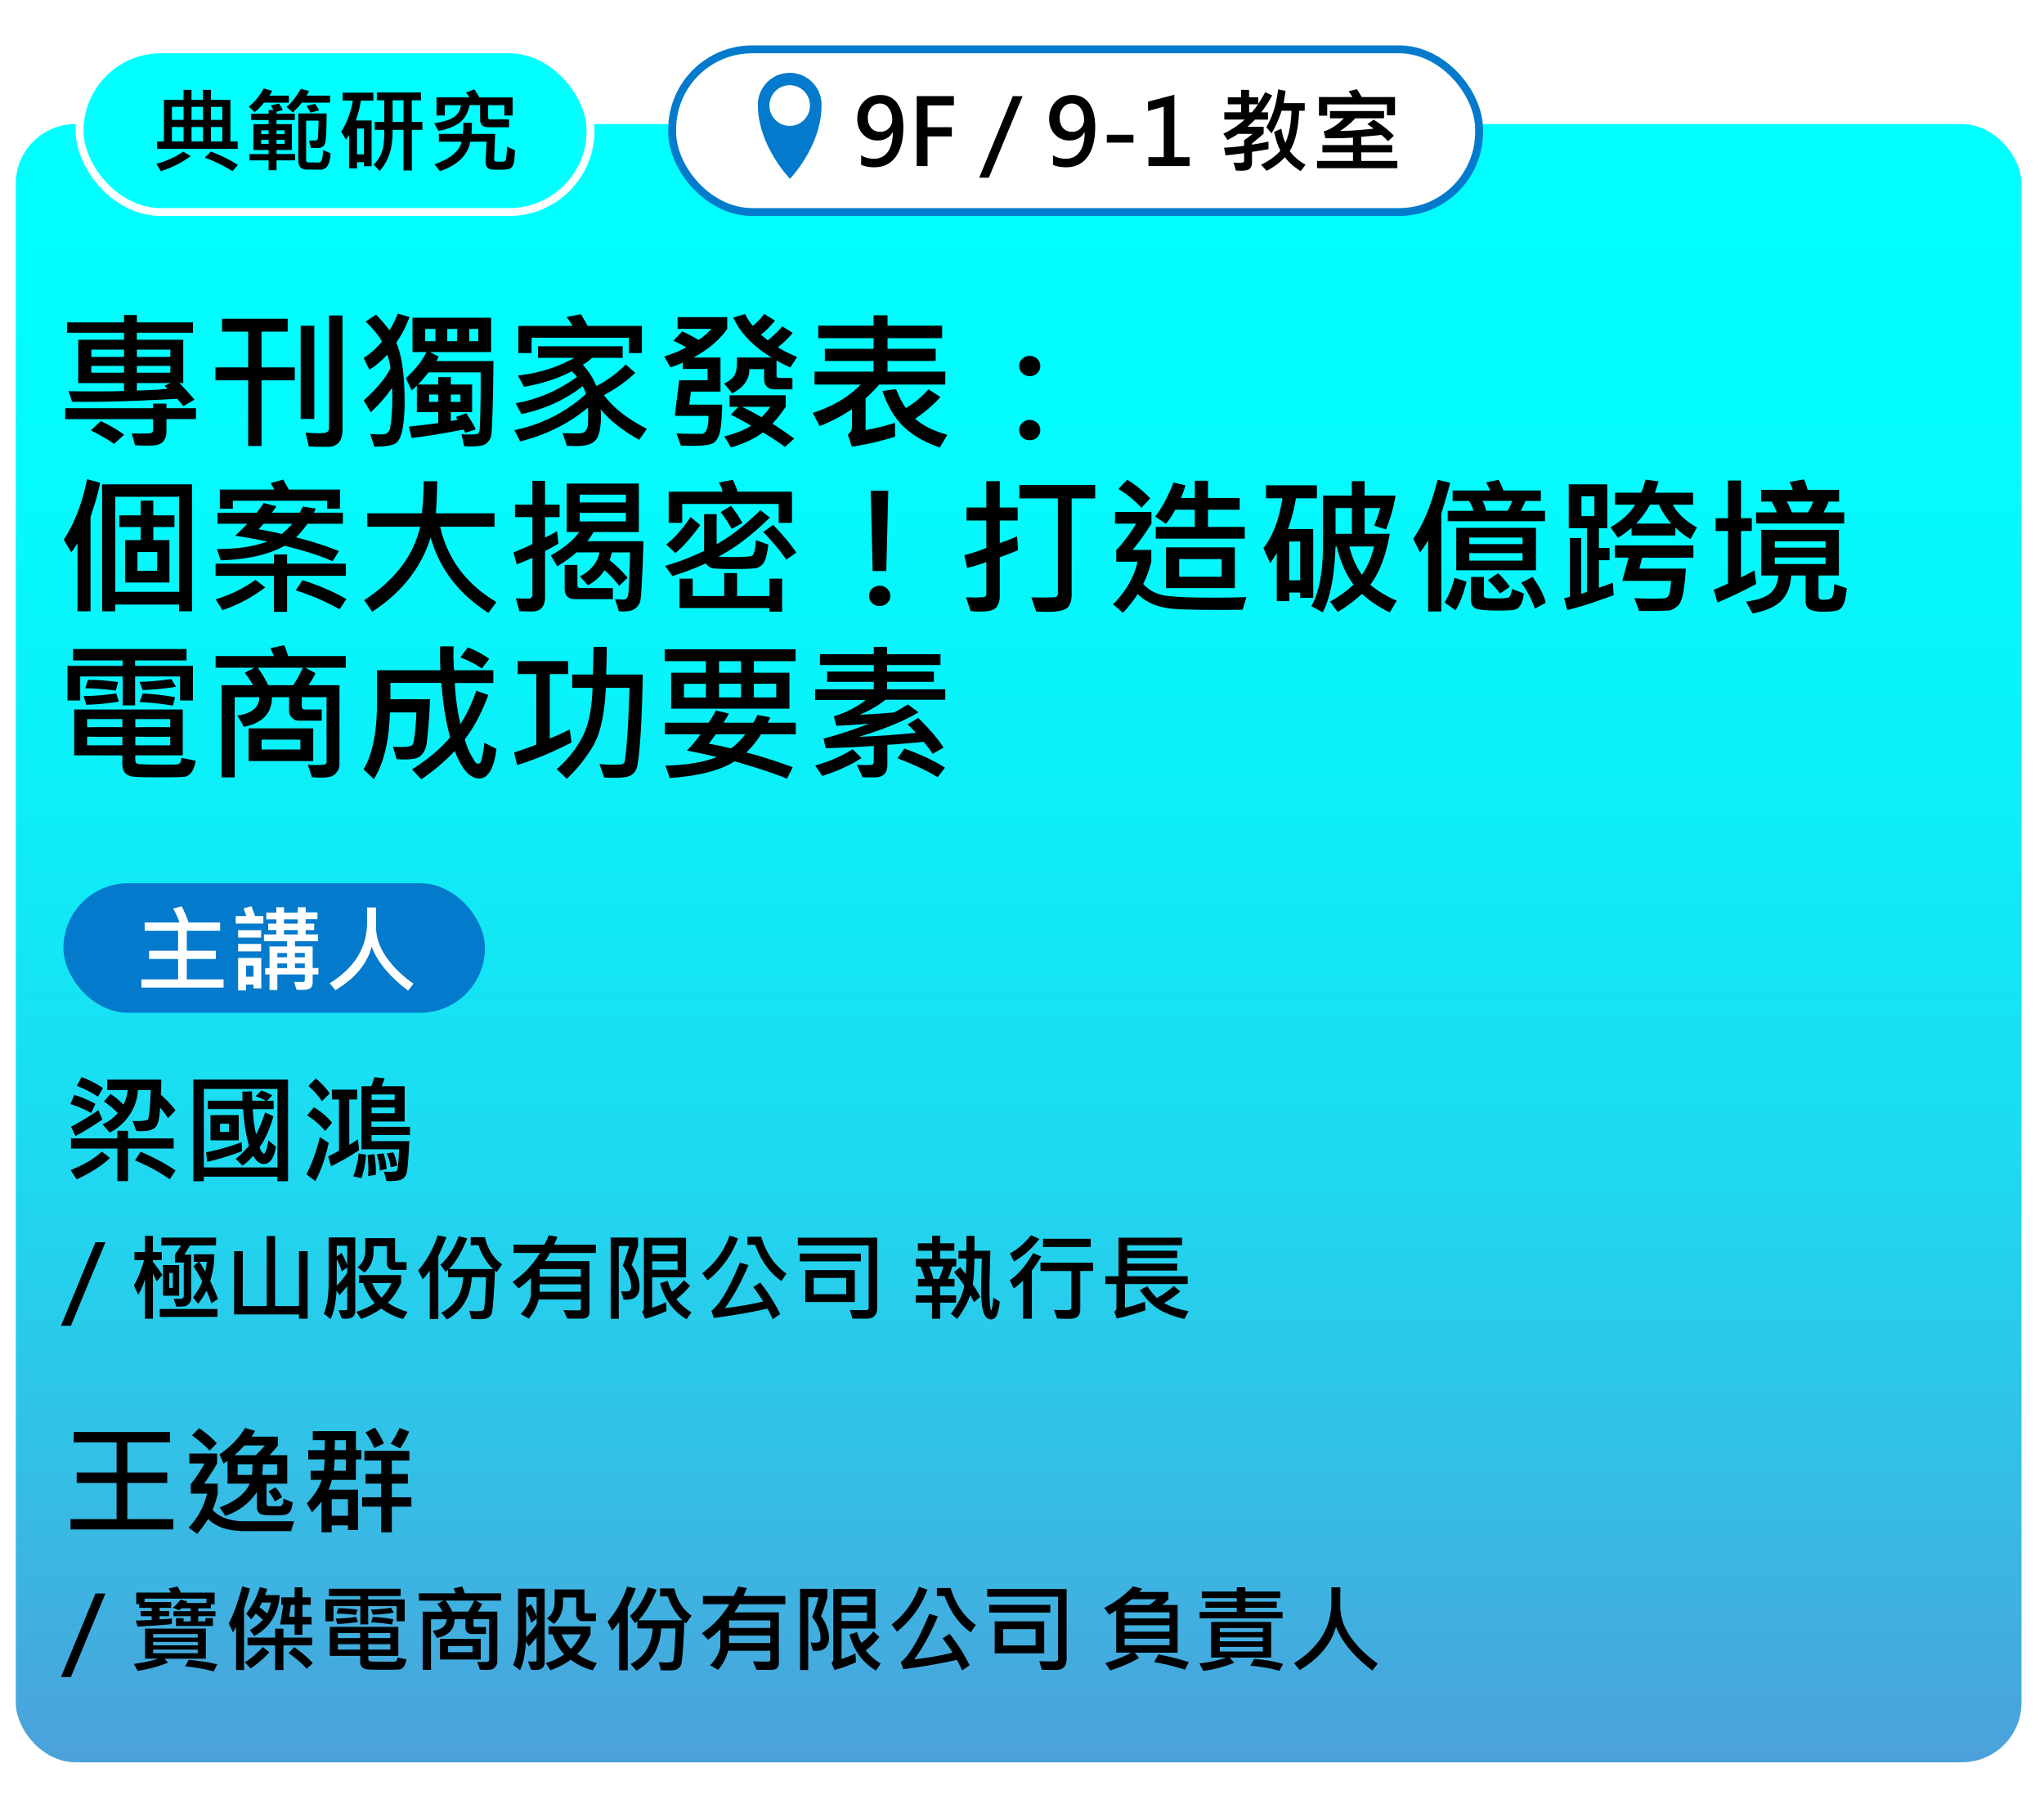
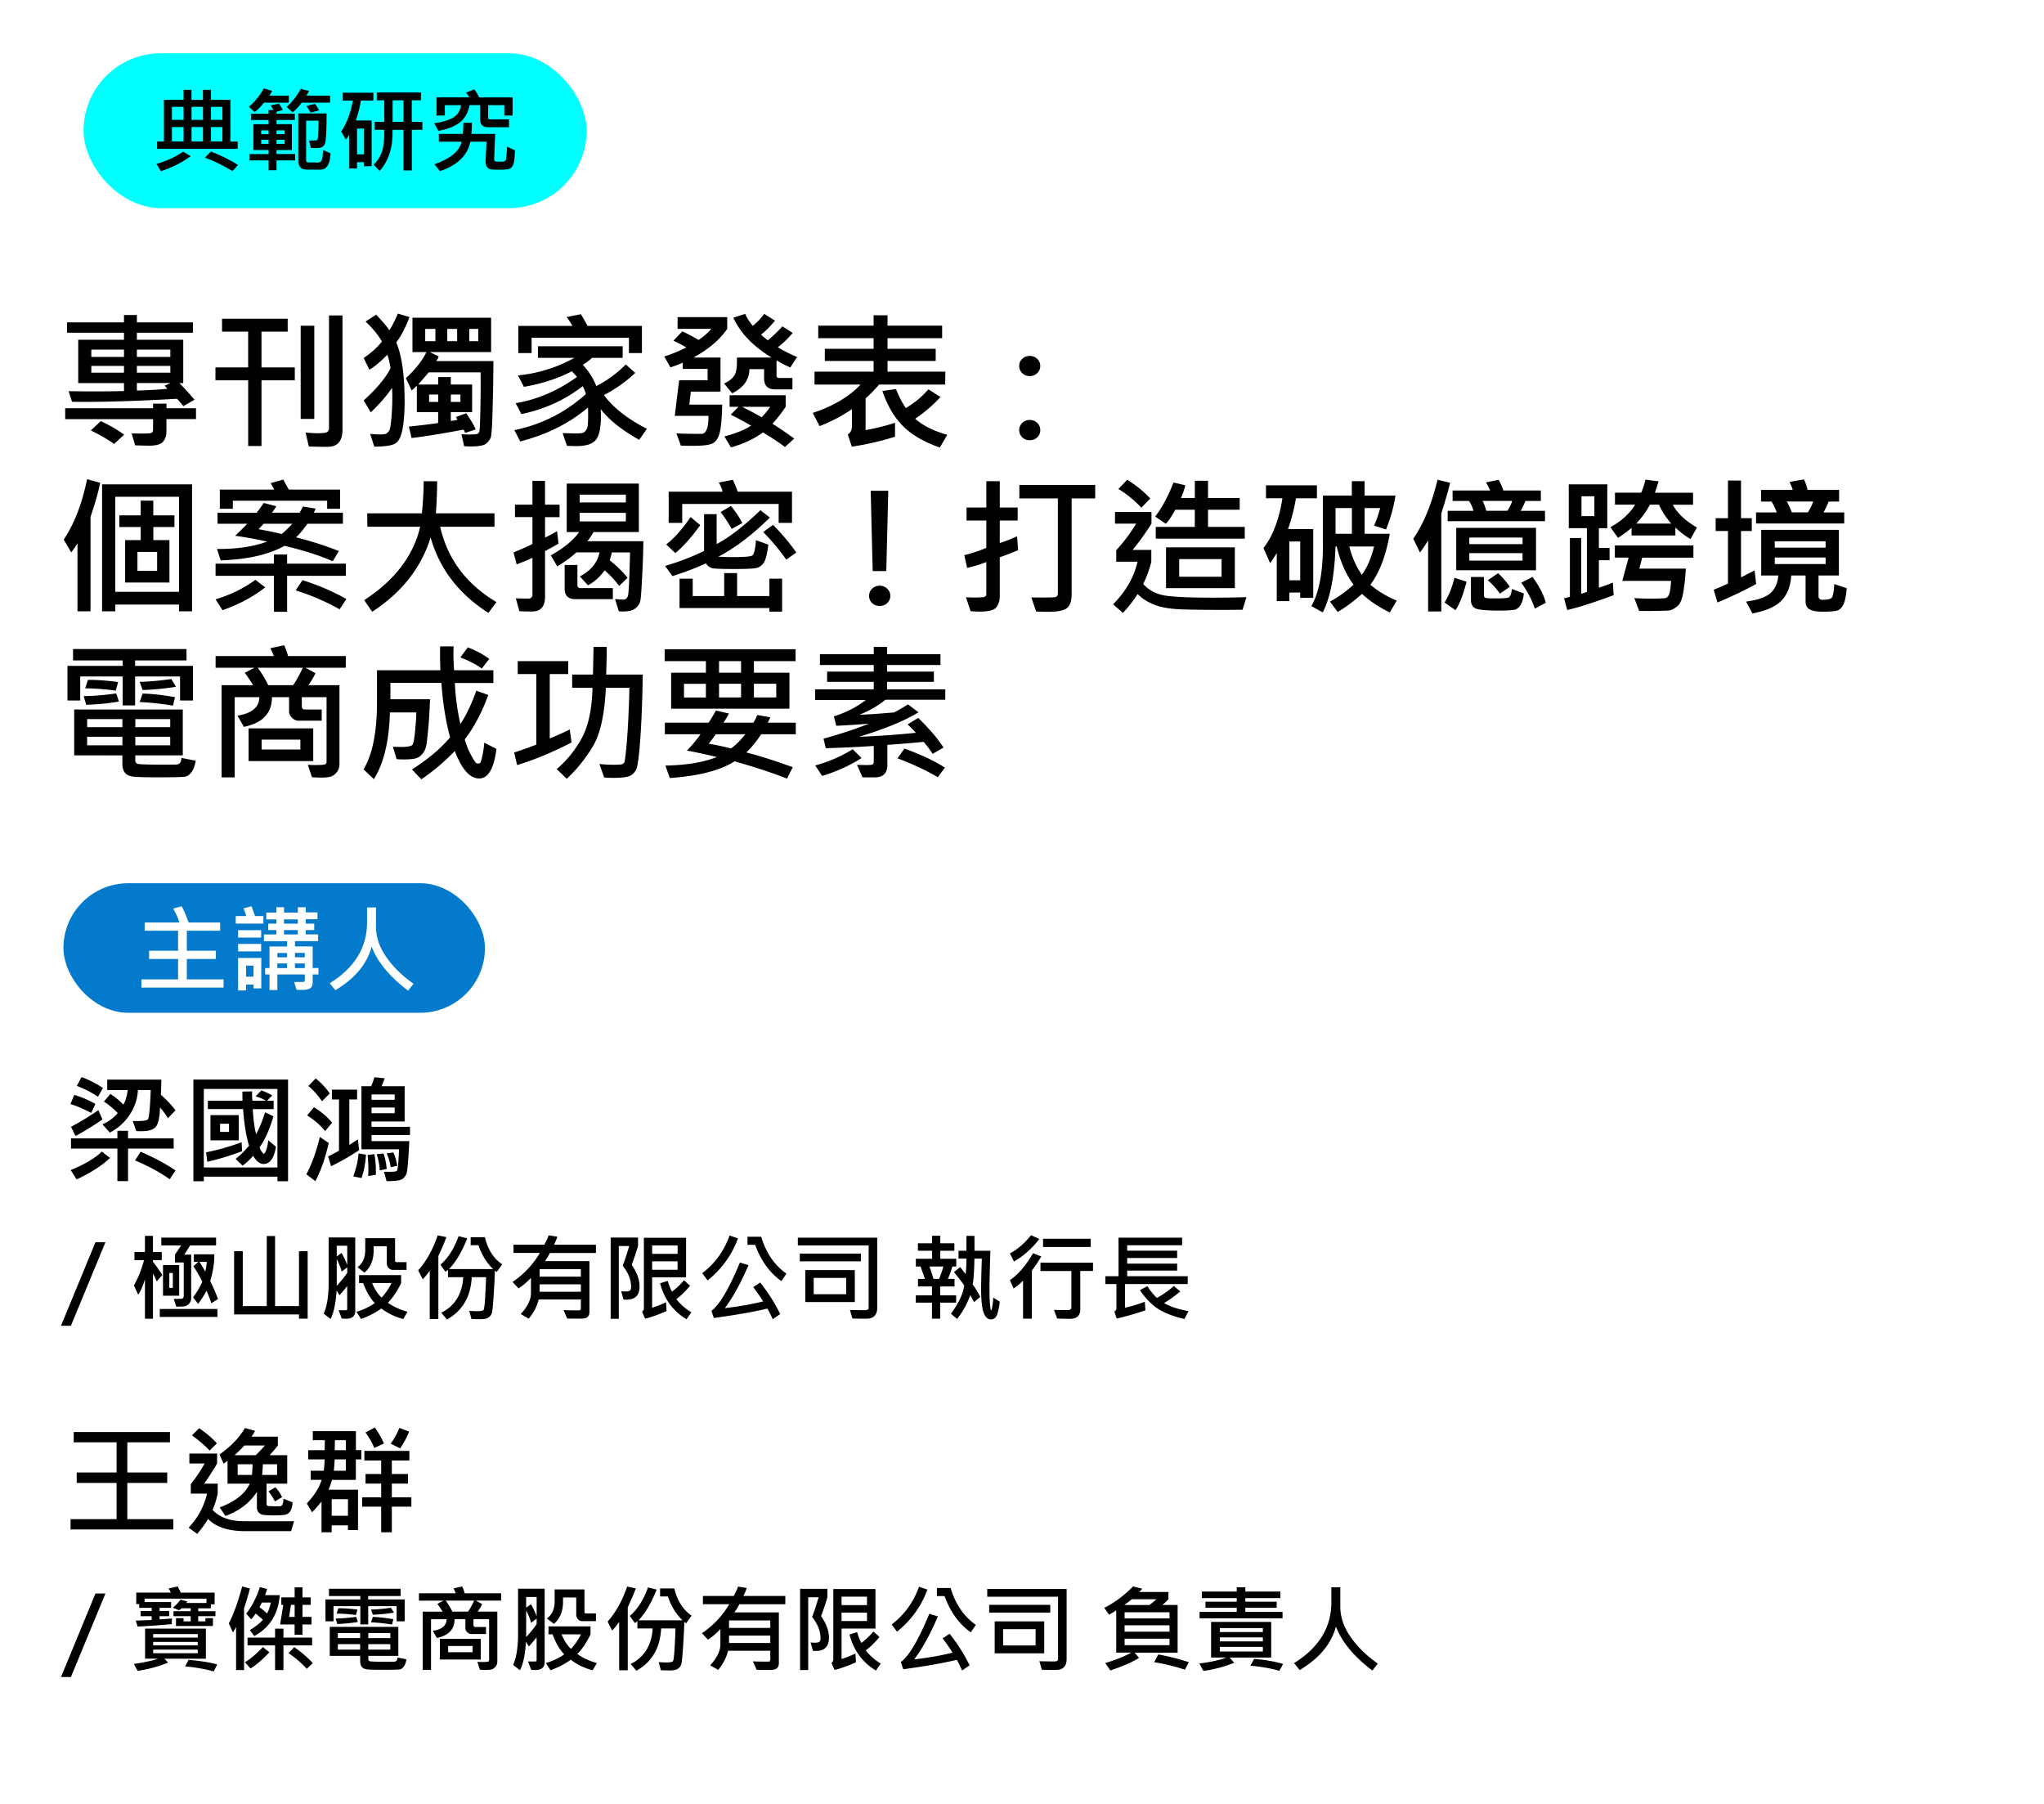
<svg xmlns="http://www.w3.org/2000/svg" id="_圖層_3" viewBox="0 0 518 457">
  <defs>
    <linearGradient id="_未命名漸層_247" x1="254.15" y1="27.44" x2="254.15" y2="442.51" gradientUnits="userSpaceOnUse">
      <stop offset="0" stop-color="#0ff" />
      <stop offset=".21" stop-color="#03fbfd" />
      <stop offset=".41" stop-color="#0ceff8" />
      <stop offset=".62" stop-color="#1cdbf1" />
      <stop offset=".82" stop-color="#33bfe6" />
      <stop offset="1" stop-color="#4ca1db" />
    </linearGradient>
    <filter id="drop-shadow-14" filterUnits="userSpaceOnUse">
      <feOffset dx="4" dy="4" />
      <feGaussianBlur result="blur" stdDeviation="2" />
      <feFlood flood-color="#000" flood-opacity=".4" />
      <feComposite in2="blur" operator="in" />
      <feComposite in="SourceGraphic" />
    </filter>
    <style>.cls-1{fill:#037acc}.cls-1,.cls-2,.cls-4{stroke-width:0}.cls-4{fill:#fff}</style>
  </defs>
  <g style="filter:url(#drop-shadow-14)">
-     <rect y="27.44" width="508.3" height="415.07" rx="15.1" ry="15.1" style="fill:url(#_未命名漸層_247);stroke-width:0" />
-     <rect x="166.35" y="8.5" width="204.49" height="41.22" rx="20.27" ry="20.27" style="fill:#fff;stroke:#037acc;stroke-miterlimit:10;stroke-width:2px" />
-     <path class="cls-2" d="M214.23 35.35c.98.58 2.05.87 3.21.87 1.55 0 2.74-.59 3.57-1.76.83-1.17 1.25-2.82 1.25-4.94-.02 0-.04 0-.06-.01-.77 1.39-2.04 2.08-3.82 2.08-1.5 0-2.73-.52-3.69-1.57-.96-1.04-1.43-2.35-1.43-3.92 0-1.77.54-3.22 1.63-4.34 1.09-1.13 2.5-1.69 4.25-1.69 1.84 0 3.26.71 4.27 2.13 1.01 1.42 1.52 3.43 1.52 6.04 0 3.17-.64 5.65-1.91 7.45-1.27 1.79-3.09 2.69-5.47 2.69-1.27 0-2.38-.21-3.32-.62v-2.4Zm1.7-9.55c0 1.1.28 1.97.84 2.62.56.65 1.34.98 2.33.98.86 0 1.58-.3 2.15-.89.58-.59.86-1.32.86-2.18 0-1.14-.28-2.1-.85-2.9-.57-.8-1.33-1.2-2.29-1.2-.89 0-1.62.35-2.19 1.04-.57.69-.85 1.54-.85 2.54Zm21.81-3.08h-6.68v5.5h6.16v2.34h-6.16v7.51h-2.74V20.36h9.42v2.35Zm17.41-2.36-8.54 20.65h-2.45l8.52-20.65h2.47Zm7.7 14.99c.98.58 2.05.87 3.21.87 1.55 0 2.74-.59 3.57-1.76.83-1.17 1.25-2.82 1.25-4.94-.02 0-.04 0-.06-.01-.77 1.39-2.04 2.08-3.82 2.08-1.5 0-2.73-.52-3.69-1.57-.96-1.04-1.43-2.35-1.43-3.92 0-1.77.54-3.22 1.63-4.34 1.09-1.13 2.5-1.69 4.25-1.69 1.84 0 3.26.71 4.27 2.13 1.01 1.42 1.52 3.43 1.52 6.04 0 3.17-.64 5.65-1.91 7.45-1.27 1.79-3.09 2.69-5.47 2.69-1.27 0-2.38-.21-3.32-.62v-2.4Zm1.7-9.55c0 1.1.28 1.97.84 2.62.56.65 1.34.98 2.33.98.86 0 1.58-.3 2.15-.89.58-.59.86-1.32.86-2.18 0-1.14-.28-2.1-.85-2.9-.57-.8-1.33-1.2-2.29-1.2-.89 0-1.62.35-2.19 1.04-.57.69-.85 1.54-.85 2.54Zm18.7 6.33h-6.75v-1.99h6.75v1.99Zm14.22 5.94h-10.43v-2.24h3.88V23.04l-3.98 1.08v-2.36l6.67-1.75v15.82h3.86v2.24Zm20.92-17.89c-.82 1.55-1.75 2.98-2.79 4.29h1.74v1.83h-3.3c-.37.42-.99 1.02-1.88 1.81h4.08v1.75a50.8 50.8 0 0 1-2.95 2.46v.33c1.5-.23 2.89-.49 4.16-.78l.02 1.92c-.72.15-2.11.37-4.18.69v2.59c0 .72-.17 1.27-.51 1.63-.34.37-1.07.55-2.18.55-.4 0-.86-.01-1.39-.03l-.61-2.04c.68.05 1.22.07 1.62.07.72 0 1.07-.16 1.07-.47v-1.97c-2.19.3-3.76.48-4.71.54l-.38-1.92c1.81-.1 3.5-.26 5.09-.49v-1.42c.81-.56 1.53-1.09 2.17-1.6h-3.73c-.53.39-1.41.9-2.64 1.54l-1.07-1.59c1.94-.89 3.75-2.08 5.41-3.58h-5.16v-1.83h4.26v-2.04h-3.37v-1.76h3.37v-1.9h2.01v1.9h2.34v1.62c.79-1.17 1.37-2.15 1.73-2.93l1.76.81Zm-3.58 2.25h-2.25v2.04h.69c.4-.45.92-1.13 1.57-2.04Zm12.05 15.31-1.23 1.62c-1.65-1.02-2.98-2.19-4-3.52-1.27 1.36-2.8 2.5-4.62 3.44l-1.43-1.54c2.15-1.04 3.79-2.25 4.92-3.6-.59-.99-1.12-2.56-1.59-4.71l1.81-.83c.24 1.42.58 2.62 1.03 3.6.92-2.04 1.44-4.75 1.54-8.15h-2.5c-.62 1.99-1.47 3.9-2.55 5.74l-1.31-1.57c1.59-2.73 2.58-5.92 2.97-9.58l1.9.38c-.15 1.04-.32 2.08-.51 3.11h5.36v1.92h-1.41c-.21 4.6-1 8.01-2.39 10.21.96 1.34 2.3 2.5 4.02 3.49Zm23.26.87h-20.35v-1.83h9.11v-2.17h-7.75v-1.85h7.75v-1.9c-1.9.14-4.23.19-7 .17l-.4-1.76c1.64-.43 3.34-1.53 5.1-3.3h-3.53v-1.83h13.7v1.83h-7.28c-1.35 1.41-2.65 2.48-3.91 3.21 2.29-.01 5.14-.21 8.53-.58-.21-.21-.74-.59-1.57-1.15l1.61-1.14c2.3 1.49 4.01 2.86 5.12 4.09l-1.5 1.38a20.82 20.82 0 0 0-1.64-1.59c-1.68.18-3.39.33-5.13.47v2.1h7.84v1.85h-7.84v2.17h9.14v1.83Zm-.58-13.39h-2.06v-2.77h-15.13v2.86h-2.09v-4.73h8.48c-.37-.61-.69-1.1-.96-1.47l2.1-.51c.31.46.72 1.13 1.22 1.99h8.43v4.64Z" />
-     <path class="cls-1" d="M204.2 22.54c0-4.47-3.61-8.09-8.07-8.09s-8.07 3.62-8.07 8.09c0 10.41 8.07 18.67 8.07 18.67v.17s8.07-8.26 8.07-18.67v-.17Z" />
    <ellipse class="cls-4" cx="196.13" cy="22.74" rx="5.14" ry="5.16" />
    <rect x="16.17" y="8.5" width="129.49" height="41.22" rx="20.61" ry="20.61" style="stroke-miterlimit:10;stroke-width:2px;fill:#0ff;stroke:#fff" />
    <path class="cls-2" d="M44.33 35.57c-2.11 1.57-4.63 2.84-7.55 3.82l-1.14-1.88c2.46-.65 4.73-1.68 6.79-3.09l1.9 1.14Zm11.91-1.88H35.82v-1.85h1.72V21.31h4.98v-2.54h2.01v2.54h2.9v-2.54h2.04v2.54h4.92v10.53h1.85v1.85Zm-13.72-7.31v-3.3h-2.95v3.3h2.95Zm0 5.45v-3.65h-2.95v3.65h2.95Zm4.92-5.45v-3.3h-2.9v3.3h2.9Zm0 5.45v-3.65h-2.9v3.65h2.9Zm8.87 5.95-1.38 1.58c-2.32-1.42-4.66-2.56-7.02-3.42l1.54-1.55c2.61 1.02 4.9 2.15 6.86 3.4Zm-3.96-11.4v-3.3h-2.88v3.3h2.88Zm0 5.45v-3.65h-2.88v3.65h2.88Zm16.85-9.82h-6.3c-.88 1.12-1.68 1.92-2.39 2.39l-1.45-1.36c1.52-1.25 2.77-2.79 3.77-4.63l2.13.61c-.11.29-.35.69-.7 1.21h4.94v1.78Zm1.59 14.63h-4.71v2.5h-2.01v-2.5h-4.85v-1.61h4.85v-1.01h-3.86v-6.56h3.86v-1.05H59.6v-1.59h4.47v-.94h1.22c-.16-.33-.39-.72-.69-1.17l2.12-.47c.43.68.75 1.22.96 1.63l-1.6.45v.49h4.64v1.59h-4.64v1.05h3.89v6.56h-3.89v1.01h4.71v1.61Zm-6.72-6.65v-.96h-1.88v.96h1.88Zm0 2.46v-1.03h-1.88v1.03h1.88Zm4.06-2.46v-.96h-2.05v.96h2.05Zm0 2.46v-1.03h-2.05v1.03h2.05Zm11.54-10.44h-7.19c-.57.78-1.33 1.6-2.29 2.48l-1.57-1.41c1.24-1.01 2.45-2.53 3.62-4.56l2.08.54c-.1.21-.32.6-.65 1.17h5.99v1.78Zm.11 12.83c-.11 2.77-.99 4.15-2.62 4.15s-2.73 0-3.51-.02-1.31-.23-1.61-.67c-.3-.43-.45-.96-.45-1.57V24.75h7.18c0 4.32-.14 6.86-.41 7.62s-.91 1.14-1.9 1.14c-.84 0-1.4 0-1.69-.02l-.45-1.88 1.65-.02c.32 0 .51-.19.58-.56.06-.37.13-1.86.19-4.46h-3.16v10c0 .37.15.56.46.58.31.02 1.18.03 2.62.03.44 0 .74-.24.9-.73.16-.48.27-1.29.34-2.43l1.86.81Zm-2.9-10.88-2.17.58c-.32-.61-.67-1.17-1.05-1.68l2.15-.58c.4.5.76 1.06 1.07 1.68Zm13.75-2.47h-3.17c-.21 1.41-.62 3.09-1.26 5.03h3.98v11.59h-1.97V37.1h-1.74v1.59h-2.01v-8.5c-.27.49-.54.88-.82 1.17l-1.17-2.03c1.39-2.06 2.37-4.67 2.95-7.84h-2.6v-2.01h7.8v2.01ZM88.22 35.1v-6.53h-1.74v6.53h1.74Zm14.84-6.19h-2.69v10.28h-2.12V28.91h-2.76c.12 4.38-.97 7.84-3.28 10.4l-1.52-1.6c.9-.82 1.58-1.86 2.05-3.12s.68-3.15.63-5.68h-2.41v-2.04h2.41v-5.45h-1.88v-1.99h11.19v1.99h-2.33v5.45h2.69v2.04Zm-4.8-2.04v-5.45H95.5v5.45h2.76Zm27.63-1.6h-2.08v-2.63h-4.1v3.12c0 .33.16.49.47.49H125v1.99h-5.23c-1.4 0-2.1-.66-2.1-1.97v-3.64h-2.66c-.43 2.1-1.35 3.63-2.74 4.59-1.4.96-3.11 1.61-5.16 1.93l-1.07-1.92c2.02-.28 3.6-.75 4.74-1.41 1.14-.66 1.82-1.72 2.05-3.18h-4.09v2.63h-2.12v-4.6h8.35c-.31-.51-.61-.91-.89-1.21l2.1-.82c.46.57.9 1.25 1.29 2.04h8.43v4.6Zm.61 8.8c-.05 1.87-.18 3.07-.41 3.61-.23.54-.54.9-.94 1.07-.4.18-1.31.26-2.74.26-1.19 0-1.95-.05-2.27-.15-.33-.1-.6-.33-.81-.67s-.3-.85-.27-1.53l.23-4.76h-4.09c-.68 3.45-3.25 5.95-7.71 7.48l-1.38-1.76c4.04-1.41 6.33-3.32 6.88-5.72h-5.77v-1.97h6.06c.11-.71.16-1.65.16-2.82h2.18c-.02.85-.07 1.79-.14 2.82h6.01l-.26 6.45c0 .23.07.38.21.47s.53.13 1.16.13c.73 0 1.16-.04 1.27-.13.12-.09.21-.17.28-.26.07-.09.14-.55.22-1.39.08-.84.11-1.52.11-2.04l2.01.91Z" />
  </g>
-   <path class="cls-2" d="M49.66 106.18h-7.48v3.23c0 .98-.28 1.81-.85 2.49-.57.68-1.76 1.02-3.58 1.02-.77 0-1.94-.03-3.51-.09l-.87-3.01c2.54.04 4.07.03 4.61-.04.54-.06.81-.34.81-.83v-2.76H16.52v-2.75h22.27v-1.17h3.4v1.17h7.48v2.75Zm-.37-4.9-2.82 1.63c-.71-.89-1.24-1.52-1.6-1.87-10.68.61-19.54.86-26.61.76l-.87-2.69c1.83.04 3.95.06 6.35.06 3.18 0 5.74-.03 7.68-.09v-2.02h-11.6V86.08h11.6V84.3H16.98v-2.62h14.44v-1.87h3.27v1.87H48.9v2.62H34.69v1.78h11.75v10.98h-.98c1.43 1.46 2.71 2.87 3.84 4.23Zm-17.83 8.85-2.54 2.36c-1.36-1.01-3.33-2.16-5.9-3.43l2.52-2.36c2.28 1.06 4.25 2.21 5.92 3.43Zm-.04-19.69v-1.86h-8.28v1.86h8.28Zm0 3.99v-1.71h-8.28v1.71h8.28Zm11.75-3.99v-1.86h-8.48v1.86h8.48Zm0 3.99v-1.71h-8.48v1.71h8.48Zm.07 2.62h-8.55v1.91c3.49-.11 6.06-.27 7.72-.46-.28-.35-.53-.6-.72-.76l1.56-.69Zm31.47-.69h-8.44V113h-3.38V96.36H54.6v-3.27h8.29v-9.07h-6.62v-3.27h16.64v3.27h-6.64v9.07h8.44v3.27Zm4.94 9.78H76.2v-23.6h3.45v23.6Zm7.14 2.8c0 2.84-1.26 4.27-3.77 4.27-1.29 0-2.87-.02-4.75-.07l-.83-3.54c1.2.11 2.25.17 3.14.17 1.24 0 2.01-.1 2.33-.31.32-.21.47-.55.47-1.03v-28.5h3.41v29.02Zm16.97-28.61c-.87 2.42-1.98 4.58-3.34 6.46 1.41 3.23 2.12 8.22 2.12 14.97 0 2.67-.17 4.95-.51 6.85-.34 1.89-.92 3.12-1.75 3.69-.83.57-2.64.86-5.44.87l-1.02-3.23c.95.09 1.74.13 2.36.13.92 0 1.49-.07 1.73-.22.23-.15.46-.37.69-.67s.41-1.35.58-3.17c.16-1.82.24-3.59.24-5.31 0-.94-.02-1.75-.07-2.43-1.41 2.09-3.21 4.16-5.4 6.2l-1.78-3.01c3.34-3.03 5.6-5.75 6.79-8.16-.2-1.35-.46-2.49-.8-3.43-1.73 1.78-3.25 3.05-4.55 3.8l-1.45-2.97c1.92-1.27 3.46-2.67 4.64-4.17-1.03-1.74-2.41-3.43-4.16-5.05l2.67-1.76c1.37 1.42 2.5 2.74 3.38 3.95.63-.94 1.34-2.34 2.13-4.21l2.95.87Zm21.28 11.13c-.01 3.35-.07 7.3-.19 11.84s-.28 7.08-.5 7.61-.61 1.03-1.17 1.5c-.56.47-1.86.71-3.92.71-.57 0-1.11-.03-1.63-.07l-.69-3.02c.56.04 1.18.06 1.87.06 1.36 0 2.13-.08 2.31-.23.18-.15.31-.37.39-.65.08-.28.16-2.08.23-5.4.07-3.32.09-6.48.06-9.47h-13.14c-.99 1.16-1.88 2.19-2.67 3.08h5.07v-1.87h3.19v1.87h5.4v7h-5.4v2.23c.51-.04 1.08-.14 1.71-.3l-.43-.69 2.63-.95c1.17 1.72 1.97 3.09 2.39 4.1l-2.67.87c-.15-.4-.28-.67-.41-.83-5.05.96-9.43 1.68-13.16 2.13l-.69-2.89c3.27-.35 5.74-.65 7.42-.91v-2.76h-5.4v-6.7c-.56.56-.99.96-1.3 1.22l-1.48-3.12c2.46-2.28 4.2-4.48 5.21-6.62h-3.54v-8.7h19.93v8.7h-15.55l2.25 1.11c-.07.3-.28.69-.61 1.17h14.47Zm-14.7-5.01v-3.12h-2.58v3.12h2.58Zm.72 15.38v-1.86h-2.32v1.86h2.32Zm4.79-15.38v-3.12h-2.5v3.12h2.5Zm.83 15.38v-1.86h-2.43v1.86h2.43Zm4.53-15.38v-3.12h-2.28v3.12h2.28Zm42.71 22.23-1.93 2.76c-4.39-2.46-7.64-5.05-9.76-7.77.04.52.06 1.11.06 1.78 0 2.91-.42 4.9-1.26 5.97-.84 1.07-2.47 1.6-4.88 1.6-.63 0-1.45-.02-2.47-.06l-1.11-3.23c1.74.06 2.99.09 3.73.09.93 0 1.54-.13 1.83-.39.29-.26.52-.58.68-.96.16-.38.24-1.54.24-3.48 0-.62-.01-1.19-.04-1.73-4.76 4.02-10.49 6.88-17.18 8.59l-1.48-2.86c6.9-1.43 12.94-4.48 18.13-9.15-.21-.73-.48-1.39-.8-1.99-4.53 3.5-9.71 5.86-15.55 7.07l-1.45-2.76c5.47-.92 10.65-3.14 15.55-6.66-.07-.1-.51-.58-1.3-1.43-3.49 1.82-7.54 3.14-12.15 3.95l-1.52-2.89c5.16-.53 9.92-2.02 14.29-4.45h-9.22v-2.95h21.47v2.95h-7.79c-.62.62-1.39 1.2-2.32 1.74 1.58 1.73 2.72 3.53 3.41 5.4 2.61-1.3 5.11-3.12 7.5-5.47l2.39 2.13c-2.25 2.15-4.9 4.03-7.94 5.62 2.35 3.19 5.98 6.04 10.89 8.55Zm-1.24-19.22h-3.3v-3.88h-24.66v3.88h-3.36v-6.88h13.69c-.32-.66-.8-1.4-1.45-2.25l3.6-.72c.61.95 1.17 1.94 1.71 2.97h13.77v6.88Zm21.61-6.12c-1.91 2.76-4.76 5.18-8.55 7.25h6.85v8.63h-7.51l-.39 3.3h8.33c-.06 3.43-.28 5.82-.65 7.19s-.97 2.25-1.8 2.65c-.83.4-2.47.6-4.94.6-.83 0-1.86-.01-3.08-.04l-1.13-3.12c1.3.09 3.41.13 6.35.13 1.19 0 1.78-1.52 1.78-4.56H171l1.11-9.02h7.22v-2.88h-6.31v-1.6c-.8.4-1.84.8-3.12 1.21l-1.56-2.76c1.94-.61 3.8-1.37 5.58-2.28-.93-.58-2.02-1.15-3.27-1.71l2.25-2.36c1.04.43 2.42 1.16 4.14 2.17 1.25-.84 2.33-1.78 3.23-2.82h-8.55v-2.97h12.58v2.97Zm17.72 7.11-1.73 2.65c-1.31-.57-2.47-1.16-3.49-1.78v3.84c0 .41.22.61.65.61h3.38v2.88h-4.45c-1.82 0-2.73-.93-2.73-2.8v-2.32h-3.73c0 2.63-1.45 4.68-4.36 6.12l-2.06-2.49c1-.42 1.8-.99 2.38-1.7.59-.71.88-1.87.88-3.46v-1.41h8.78c-4.73-2.89-7.95-6.27-9.69-10.11l3.01-.95c.35.87.99 1.88 1.93 3.04 1.11-.92 2.08-1.93 2.89-3.04l2.73 1.71c-1.2 1.47-2.38 2.65-3.53 3.54.37.37.94.85 1.71 1.45 1.42-1.17 2.65-2.36 3.69-3.54l2.62 1.67c-1.25 1.46-2.5 2.67-3.77 3.62 1.22.78 2.85 1.6 4.88 2.47Zm-.72 20.67-2.36 2.13c-1.61-1.2-3.47-2.43-5.58-3.69-2.17 1.61-4.87 2.88-8.11 3.8l-1.67-2.78c2.97-.78 5.23-1.69 6.77-2.73-2.02-1.17-3.73-2.1-5.14-2.78l1.95-2h-2.25v-2.93h14.21v2.93a37.99 37.99 0 0 1-3.34 4.29c1.9 1.21 3.74 2.47 5.51 3.77Zm-6.09-8.05h-7.14c1.72.87 3.38 1.75 4.97 2.65.95-1 1.68-1.89 2.17-2.65Zm44.38-8.9-.04 3.27h-16.75c-1.34 1.53-2.48 2.7-3.43 3.49v8.05c2.66-.48 5.15-1.1 7.46-1.86v3.53a70.385 70.385 0 0 1-10.95 2.52l-1.02-3.08c.71-.48 1.06-1.18 1.06-2.1v-4.32a40.65 40.65 0 0 1-8.2 4.29l-1.74-3.34c5.13-1.68 9.17-4.08 12.12-7.18h-11.67v-3.27h14.97v-2.71h-12.36v-3.08h12.36v-2.69h-14.03V82.5h14.03v-2.62h3.53v2.62h13.84v3.19h-13.84v2.69h12.21v3.08h-12.21v2.71h14.68Zm.5 15.99-1.91 3.23c-3.97-1.39-7.07-3.18-9.3-5.4-2.23-2.21-3.98-5.19-5.25-8.92l3.45-.5c.79 2 1.63 3.61 2.5 4.82 2.19-1.3 4.09-2.88 5.71-4.75l3.06 1.95c-1.86 2.04-4 3.88-6.42 5.51 2.02 1.77 4.73 3.12 8.15 4.06Zm20.86-19.98c.77 0 1.41.25 1.92.74.51.5.77 1.09.77 1.8s-.26 1.34-.79 1.84-1.16.74-1.9.74-1.34-.25-1.86-.74c-.53-.49-.79-1.11-.79-1.84s.26-1.3.77-1.8c.51-.49 1.14-.74 1.88-.74Zm0 16.22c.74 0 1.38.25 1.9.74.53.5.79 1.11.79 1.84s-.26 1.34-.77 1.83-1.15.73-1.92.73-1.37-.25-1.88-.74c-.51-.5-.77-1.1-.77-1.82s.26-1.34.79-1.84c.53-.49 1.15-.74 1.86-.74ZM25.37 122.33c-.27 1.48-.74 3.32-1.41 5.51l-1.02 3.15v23.9h-3.3v-17.24c-.58.94-1.11 1.71-1.6 2.3l-1.89-3.23c2.67-4 4.64-9.1 5.92-15.31l3.3.91Zm23.3 32.56h-3.3v-1.71H29.21v1.71h-3.34v-32.17h22.8v32.17Zm-3.3-4.94v-24.08H29.21v24.08h16.16Zm-1.15-16.42h-5.36v3.32h4.08v10.74H31.71v-10.74h3.95v-3.32h-5.42v-2.95h5.42v-3.73h3.19v3.73h5.36v2.95Zm-4.4 11.1v-4.79h-4.99v4.79h4.99Zm47.84 1.27h-14.9v9.11h-3.34v-9.11H54.63v-3.08h14.79v-2.32h3.34v2.32h14.9v3.08Zm-20.45 2.93c-3.19 2.46-6.8 4.38-10.82 5.77l-1.76-2.75c3.66-1.08 7.03-2.72 10.11-4.94l2.47 1.91Zm19.69-16.12h-9c-1.06 1.52-2.03 2.67-2.89 3.43 3.97 1 7.59 2.17 10.87 3.49l-1.56 2.58c-3.3-1.46-7.37-2.76-12.21-3.92-3.96 2.23-9.35 3.46-16.18 3.69l-.95-2.89c4.91.05 9.15-.57 12.73-1.86-2.44-.57-5.15-1.06-8.13-1.48.94-.87 1.97-1.88 3.08-3.04h-7.53v-2.8h9.93c.62-.8 1.21-1.63 1.78-2.47l3.19.83c-.25.45-.62.99-1.11 1.63h7.03l.83-1.56 3.23.52c-.07.19-.24.53-.48 1.04h7.37v2.8Zm-.72-3.8h-3.27v-2.04h-23.9v2.04h-3.3v-4.86H69.5c-.27-.54-.58-1.09-.91-1.63l3.19-.91 1.41 2.54h12.99v4.86Zm-12.12 3.8h-7.29c-.47.57-.89 1.03-1.26 1.37 2.57.47 4.54.88 5.9 1.22 1.22-1.06 2.11-1.93 2.65-2.6Zm13.71 19.07-1.71 2.6a57.25 57.25 0 0 0-11.13-4.79l1.74-2.6c4.17 1.34 7.87 2.93 11.1 4.79Zm38.04.76-2.04 2.75c-7.51-4.79-12.39-11.16-14.64-19.11-2.36 7.64-7.3 13.92-14.81 18.83l-2.02-2.95c7.76-5.06 12.48-11.26 14.18-18.59H93.1l-.04-3.41h13.86c.27-2.66.43-5.37.46-8.13h3.41c-.04 3.3-.15 6.01-.33 8.13h14.86v3.41h-13.77c1.86 8.16 6.61 14.52 14.25 19.07Zm16.01-21.51h-3.69v5.18c1.15-.56 2.16-1.1 3.04-1.63l.37 3.15c-1.11.66-2.25 1.29-3.41 1.89v11.56c0 2.5-1.09 3.75-3.27 3.75-1.56 0-2.63-.03-3.23-.07l-.91-3.27c.64.05 1.79.07 3.45.07.15 0 .31-.09.49-.28.18-.19.27-.36.27-.52v-9.54c-1.01.5-2.34 1.05-3.99 1.67l-.8-3.01c2.49-1.04 4.08-1.76 4.79-2.15v-6.81h-4.42v-3.15h4.42v-6.03h3.19v6.03h3.69v3.15Zm21.23 6.12c-.04 2.67-.14 5.7-.32 9.07-.17 3.38-.32 5.34-.43 5.9s-.35 1.05-.72 1.49c-.37.44-.83.77-1.37.99-.54.22-1.4.33-2.56.33-.32 0-.6-.02-.83-.06l-.95-3.08c1.14.09 1.84.13 2.1.13.66 0 1.06-.4 1.22-1.2.15-.8.32-4.38.49-10.75h-4.64c-.1.53-.27 1.19-.52 1.99 1.93 1.56 3.43 3.04 4.51 4.45l-2.12 2.04a25.237 25.237 0 0 0-3.69-3.95c-1.1 1.6-2.5 2.86-4.21 3.8l-2.06-2.25c2.82-1.48 4.48-3.51 4.97-6.09h-5.84c-1.39 1.25-3.01 2.43-4.86 3.54l-1.63-2.78c3.33-1.87 5.72-3.84 7.18-5.92h-3.15v-12.28h18.28v12.28h-11.49c-.53.94-1.05 1.71-1.56 2.32h14.21Zm-7.74 14.66h-9.5c-1.81 0-2.71-.88-2.71-2.65v-6.01h3.23v5.29c0 .11.07.24.22.37.15.14.29.2.43.2h8.33v2.8Zm3.3-24.51v-1.97H146.9v1.97h11.71Zm0 4.81v-2.17H146.9v2.17h11.71Zm36.48-.96c-4.52 4.44-8.86 7.74-13.04 9.89 1.14.07 2.35.11 3.64.11 2.62 0 4.22-.1 4.8-.32.58-.21.93-1.53 1.07-3.97l3.15 1.13c-.28 2.34-.67 3.87-1.16 4.59-.49.72-1.11 1.17-1.87 1.34-.76.17-2.62.25-5.58.25-2.67 0-4.41-.05-5.21-.14-.8-.09-1.48-.52-2.02-1.29-2.36 1.11-5.18 2.19-8.46 3.23l-1.87-2.58c3.48-1.01 6.77-2.28 9.89-3.8v-9.31h3.19v7.57c3.3-1.76 7-4.62 11.1-8.59l2.39 1.89Zm-17.63 1.91c-2.26 3.13-4.37 5.49-6.31 7.07l-2.32-2.17c2.12-1.66 4.17-3.98 6.18-6.96l2.45 2.06Zm23.25-.58h-3.38v-4.79h-24.44v4.79h-3.43v-7.9h13.66c-.15-.73-.47-1.5-.96-2.32l3.58-.69c.59 1.34 1 2.34 1.22 3.01h13.75v7.9Zm-2.5 22.49h-3.23v-.91h-22.77v-7.44h3.34v4.4h7.98v-5.81h3.27v5.81h8.18v-4.4h3.23v8.35Zm-10.08-22.45-2.69 1.48c-1.04-1.78-1.98-3.2-2.82-4.25l2.62-1.56c1.16 1.42 2.13 2.86 2.89 4.32ZM201.8 140l-2.54 1.8c-1.48-2.16-3.43-4.5-5.84-7l2.5-1.82c2.41 2.49 4.37 4.82 5.88 7.01Zm21.14 8.4c.73 0 1.36.25 1.89.75.53.5.8 1.11.8 1.83s-.26 1.31-.78 1.81-1.16.75-1.91.75-1.41-.24-1.92-.73-.77-1.1-.77-1.83.26-1.34.79-1.84a2.7 2.7 0 0 1 1.9-.74Zm2.17-24.05-.5 20.35h-3.45l-.5-20.35h4.45Zm32.9 15.05c-2.2.92-3.75 1.51-4.64 1.78v9.87c0 1.06-.27 1.98-.81 2.75s-1.93 1.16-4.18 1.16c-.78 0-1.58-.04-2.41-.11l-1.17-3.53c.95.05 1.7.07 2.25.07.73 0 1.4-.03 2-.08.61-.05.91-.31.91-.75v-8.16c-1.34.54-2.96 1.05-4.86 1.5l-.72-3.23c1.98-.51 3.84-1.12 5.58-1.86v-6.92h-5.01v-3.3h5.01v-6.68h3.41v6.68h4.53v3.3h-4.53v5.7c1.6-.52 3.06-1.09 4.38-1.71l.26 3.51Zm19.54-13.12h-5.97v24.21c0 1.81-.41 3.01-1.24 3.62-.83.61-2.42.91-4.79.91-.96 0-1.95-.03-2.97-.09l-1.21-3.56c3.3.04 5.25.02 5.84-.05.59-.07.88-.37.88-.9v-24.14h-9.76v-3.41h19.22v3.41Zm38.33 25.02-.98 3.19c-1.48.02-3.18.04-5.08.04-3.98 0-7.41-.04-10.27-.13-2.86-.09-5.18-.47-6.96-1.16-1.78-.69-3.2-1.6-4.28-2.74-.93 1.5-2.17 3.09-3.73 4.79l-2.5-2.17c3.25-3.29 5.32-6.89 6.2-10.8h-5.4v-2.91a41.44 41.44 0 0 0 5.05-6.74h-5.36v-2.97h9.24v2.97c-1.61 2.55-3.2 4.77-4.79 6.66h4.75v2.99c-.52 2.07-1.21 3.95-2.06 5.64 1.32 1.45 2.96 2.39 4.92 2.82 1.95.43 6.26.65 12.91.65 2.71 0 5.49-.04 8.35-.13Zm-24.38-25.01-2.25 2.36c-1.77-1.91-3.71-3.49-5.83-4.75l2.25-2.36c2.29 1.45 4.23 3.03 5.83 4.75Zm23.94 10.19H292.9v-2.97h9.89v-4.36h-4.94c-.85 1.56-1.65 2.75-2.39 3.56l-2.71-1.82c1.72-2.23 3.27-5.1 4.64-8.63l3.01.69c-.2.88-.57 1.96-1.11 3.23h3.51v-4.38h3.34v4.38h8.02v2.97h-8.02v4.36h9.31v2.97Zm-2.5 12.54H295.5v-10.33h17.44v10.33Zm-3.36-2.89v-4.47h-10.74v4.47h10.74Zm24.17-19.88h-5.33c-.38 2.45-1.05 5.05-2 7.79h6.38v17.44h-3.3v-1.34h-2.75v2.17h-3.19v-12.19c-.58.98-1.14 1.84-1.67 2.58l-1.71-3.84c2.34-2.94 3.95-7.15 4.82-12.62h-4.17v-3.27h12.91v3.27Zm-4.25 20.78v-9.83h-2.75v9.83h2.75Zm24.47 5.14-1.76 3.01c-2.8-1.36-5.14-2.93-7.03-4.71-2.2 1.95-4.26 3.48-6.18 4.58l-1.95-2.62c2-1.08 4-2.5 5.97-4.29-1.92-2.58-3.34-5.81-4.27-9.69h-.3c-.24 7.41-1.31 12.98-3.23 16.72l-2.89-1.6c1.95-3.4 2.93-8.52 2.93-15.36v-12.65h7.33v-3.64h3.23v3.64h7.83c-.45 2.88-1.24 5.75-2.39 8.59l-3.04-.98c.57-1.22 1.09-2.71 1.56-4.45h-3.95v6.53h6.38c-1.03 5.67-2.67 9.96-4.94 12.9 1.93 1.63 4.16 2.97 6.7 4.03Zm-11.37-16.92v-6.53h-4.14v6.53h4.14Zm5.62 3.21h-6.27c.71 2.8 1.77 5.19 3.19 7.18 1.4-1.99 2.42-4.38 3.08-7.18Zm19.28-16.13c-.32 1.32-.78 2.98-1.37 4.95l-.87 2.84v24.81h-3.34v-18c-.51.88-1.19 1.9-2.06 3.06l-1.71-3.49c2.6-3.75 4.65-8.73 6.16-14.94l3.19.76Zm4.17 25.05c-.88 3.38-1.82 5.78-2.82 7.22l-2.76-1.95c1.11-1.83 1.95-3.92 2.5-6.25l3.08.98Zm19.87-15.33h-24.66v-2.62h6.53c-.25-.93-.62-1.76-1.13-2.5h-4.16v-2.65h9.54c-.42-.89-.79-1.58-1.09-2.06l3.23-.65c.51.93.9 1.83 1.19 2.71h9.5v2.65h-3.92c-.37.94-.77 1.78-1.19 2.5h6.16v2.62Zm-2.28 12.43h-20.21v-10.74h20.21v10.74Zm-3.41-6.61v-1.67h-13.49v1.67h13.49Zm0 4.17v-1.89h-13.49v1.89h13.49Zm.33 8.33c-.12 1.15-.37 2.07-.74 2.75s-.84 1.11-1.4 1.3c-.56.19-1.97.28-4.22.28-3.2 0-5.18-.19-5.93-.57-.75-.38-1.12-1.1-1.12-2.16v-5.79h3.3v4.64c0 .32.11.54.33.64.22.11 1.17.16 2.86.16 1.41 0 2.38-.06 2.89-.18.52-.12.86-.86 1.02-2.22l3.01 1.15Zm-2.97-23.45h-7.51c.37.64.69 1.48.95 2.5h5.36c.59-.92 1-1.75 1.21-2.5Zm-.59 21.76-2.5 1.73a18.4 18.4 0 0 0-3.08-3.4l2.62-1.78c1.16 1.09 2.15 2.24 2.97 3.45Zm9.11 4.04-2.76 1.5c-.85-2.46-2.01-4.65-3.47-6.57l2.89-1.48c1.82 2.57 2.93 4.76 3.34 6.55Zm17.22-1.93c-5.02 1.87-8.95 3.12-11.78 3.77l-.8-2.97c.42-.09.92-.22 1.48-.41v-14.86h2.86v14.14c.79-.25 1.27-.41 1.45-.5v-16.14h-4.6v-11.1h9.76v11.1h-2.13v5.01h2.71v3.12h-2.71v6.96c1.19-.38 2.37-.82 3.54-1.3l.22 3.19Zm-4.9-20.02v-5.03h-3.27v5.03h3.27Zm26 2.88-1.63 2.93c-1.37-.79-2.65-1.77-3.84-2.93v2.02h-11.1v-1.93c-1.29 1.08-2.44 1.92-3.45 2.54l-1.91-2.71c2.76-1.51 4.85-3.41 6.27-5.7h-5.12v-3.04h6.64c.36-.74.72-1.84 1.09-3.3l3.32.43c-.33 1.09-.64 2.05-.93 2.88h9.67v3.04h-5.14c1.15 2.15 3.19 4.08 6.12 5.77Zm-.91 7.64h-12.97l-.72 2.78h11.78c-.12 2.2-.34 4.2-.64 5.99s-.81 2.97-1.51 3.54-1.32.91-1.84 1.03-3.13.18-7.83.18l-1.24-3.27c1.31.09 2.68.13 4.12.13 2.15 0 3.41-.05 3.79-.14.37-.09.67-.39.9-.9.23-.51.4-1.66.51-3.45h-12.36l1.6-5.9h-3.49v-3.08h19.91v3.08Zm-5.62-8.63c-1.41-1.66-2.44-3.25-3.08-4.79h-2.32c-.83 1.61-1.99 3.2-3.47 4.79h8.87Zm21.54 15.3c-3.09 1.68-6.36 3.25-9.82 4.69l-.95-3.23c1.65-.66 2.85-1.17 3.62-1.56v-13.32h-3.12v-3.25h3.12v-9.54h3.3v9.54h2.73v3.25h-2.73v11.76c1.16-.58 2.31-1.17 3.45-1.78l.39 3.43Zm22.95 1.09c-.16 1.81-.41 3.11-.76 3.92-.35.8-.8 1.34-1.37 1.61-.57.27-1.87.41-3.9.41-1.52 0-2.63-.19-3.34-.57-.71-.38-1.06-1.05-1.06-2.03v-6.57h-3.64c-.16 2.67-.97 4.78-2.44 6.32s-3.92 2.64-7.38 3.29l-1.63-3.01c2.86-.36 4.89-1.05 6.1-2.07 1.21-1.02 1.9-2.53 2.08-4.54h-4.34v-11.56h19.69v11.56h-5.16v5.2c0 .64.34.96 1.02.96 1.25 0 2.03-.18 2.34-.55.31-.36.52-1.51.63-3.44l3.15 1.06Zm-.65-16.42h-22.34v-2.8h5.27c-.45-1.08-.88-1.99-1.32-2.75h-2.67v-2.97h8.02c-.16-.56-.43-1.22-.8-2l3.62-.65c.3.47.61 1.35.95 2.65h7.98v2.97h-2.65c-.32.87-.75 1.78-1.3 2.75h5.25v2.8Zm-4.71 6.12v-1.6h-12.88v1.6h12.88Zm0 4.17v-1.67h-12.88v1.67h12.88Zm-3.12-15.85h-6.74c.45.72.88 1.63 1.3 2.75h4.06c.58-.9 1.04-1.82 1.37-2.75ZM48.9 177.49h-3.27v-6.09H34.24v7.33h-3.15v-7.33H20.33v6.09H17.1v-8.78h13.99v-1.37H18.51v-2.89h28.76v2.89H34.24v1.37H48.9v8.78Zm.69 15.27c-.21 1.24-.55 2.18-1.02 2.83-.47.65-.98 1.04-1.54 1.17-.56.13-2.84.19-6.85.19-3.33 0-5.46-.06-6.41-.17s-1.64-.44-2.09-.97c-.45-.54-.67-1.3-.67-2.29v-2.13H18.8v-11.62h27.52v11.62H34.28v1.15c0 .52.19.85.58.99.39.14 2.6.21 6.63.21 1.73 0 2.81-.01 3.24-.04.43-.02.74-.19.94-.48.2-.3.3-.69.3-1.19l3.62.72Zm-19.46-15.01c-2.36.43-5.12.71-8.28.83l-.65-2.21c2.5-.02 5.25-.25 8.26-.67l.67 2.04Zm-.19-4.94-.61 2.17a64.09 64.09 0 0 0-7.74-.58l.69-2.13c2.09-.04 4.64.14 7.66.54Zm1.08 11.43v-2.04h-8.94v2.04h8.94Zm0 4.6v-2.17h-8.94v2.17h8.94Zm12.12-4.6v-2.04h-8.85v2.04h8.85Zm0 4.6v-2.17h-8.85v2.17h8.85Zm1.45-14.83c-2.57.43-5.39.71-8.44.83l-.76-2.08c2.34-.04 5.01-.28 8.02-.72l1.19 1.97Zm-.24 2.63-.52 2.15c-3.02-.5-5.83-.8-8.44-.91l.76-2.15c2.25.05 4.98.35 8.2.91Zm43.27-7.45H77.4l2.54 1.37c-.4.93-.99 1.94-1.78 3.04h7.87v20.02c0 .74-.2 1.39-.61 1.94s-.88.93-1.4 1.14c-.53.21-1.4.32-2.61.32-.63 0-1.41-.03-2.34-.09l-1.06-3.15c.64.04 1.24.06 1.78.06 1.48 0 2.35-.06 2.6-.18s.37-.34.37-.68v-16.33h-6.27v2.5c0 .11.07.24.2.39.14.15.26.22.37.22h4.47v2.84h-5.92c-.58 0-1.12-.25-1.61-.74-.5-.49-.74-1.03-.74-1.61v-3.6h-4.34c0 4.04-2.37 6.55-7.11 7.51l-1.63-2.84c3.67-.58 5.52-2.14 5.55-4.68h-6.25v20.32h-3.32V173.6h7.98c-.88-1.42-1.58-2.46-2.12-3.12l2.47-1.3h-9.85v-2.95h14.75c-.17-.47-.46-1.13-.87-1.99l3.49-.76c.33.71.67 1.62 1 2.75h14.62v2.95Zm-8.24 23.64H63v-8.28h16.38v8.28Zm-2.63-23.64H65.32c1.05 1.42 1.94 2.89 2.65 4.42h6.31c.69-.95 1.52-2.42 2.47-4.42Zm-.63 20.71v-2.5H66.3v2.5h9.82Zm49.69-.19c-.62 5.02-2.08 7.53-4.4 7.53s-4.4-2.32-6.16-6.96a52.8 52.8 0 0 1-8.48 7.18l-2.36-2.5c4.11-2.63 7.32-5.34 9.65-8.13-1.15-4.35-1.88-8.96-2.19-13.8H98.94v4.14h10.04c-.12 3.12-.27 5.56-.44 7.32-.17 1.76-.31 3.1-.44 4.01-.12.91-.44 1.71-.96 2.39-.51.69-1.14 1.11-1.88 1.28-.74.17-1.7.25-2.88.25-.59 0-1.21-.02-1.86-.07l-.95-3.15c.77.04 1.42.06 1.97.06 1.79 0 2.8-.2 3.03-.6.23-.4.44-1.54.62-3.4.19-1.87.29-3.45.32-4.75h-6.7c-.19 7.26-1.54 12.9-4.06 16.9l-2.62-2.47c2.28-3.8 3.41-9.47 3.41-17.03v-8.09h16.07c-.09-2.03-.11-4.04-.07-6.05h3.43c-.04.63-.06 1.29-.06 1.99 0 1.2.06 2.55.17 4.06h9.95v3.23h-9.76c.15 3.48.62 6.95 1.41 10.41 1.48-2.25 2.83-5.07 4.03-8.46l3.04 1.09c-1.68 4.53-3.67 8.28-5.97 11.24.43 1.5.97 2.84 1.62 4.02.65 1.18 1.06 1.83 1.23 1.95.17.12.36.18.56.18.22 0 .4-.07.53-.21.13-.14.31-.76.55-1.86.23-1.1.38-2.18.45-3.23l3.08 1.56Zm-1.82-22.77-1.89 2.45c-1.39-1.01-3.2-1.95-5.44-2.82l1.89-2.54c2.04.77 3.85 1.74 5.44 2.91Zm20.85 21.18c-4.81 2.49-9.41 4.4-13.79 5.73l-.76-3.19c2.04-.66 3.92-1.32 5.62-2v-17.87h-4.71v-3.27H144v3.27h-4.68v16.31c1.52-.59 3.21-1.35 5.07-2.28l.45 3.3Zm18.05-17.22c-.09 6.12-.29 11.45-.6 15.97-.32 4.52-.66 7.19-1.03 8.01s-.93 1.39-1.69 1.72c-.75.33-2.11.49-4.06.49-1.14 0-1.94-.04-2.41-.11l-1.19-3.41c1.26.14 2.42.2 3.49.2 1.22 0 1.98-.05 2.25-.15s.47-.25.58-.45c.11-.21.27-1.39.48-3.56.21-2.17.38-4.62.51-7.36.13-2.73.23-5.39.29-7.98h-5.97c-.33 6.88-1.46 11.88-3.38 14.99-1.92 3.12-4.09 5.81-6.53 8.07l-2.54-2.47c2.61-2.23 4.74-4.86 6.38-7.91 1.65-3.05 2.54-7.28 2.69-12.68H145v-3.36h5.27l.15-7.01h3.32c.05 1.25 0 3.59-.13 7.01h9.28Zm38.73-3.38h-10.56v2.93h9v9.11h-29.98v-9.11h8.81v-2.93h-10.45v-3.01h33.18v3.01Zm.04 18.52h-8.78c-.99 1.58-2.23 3.12-3.73 4.62 3.28.83 7.19 2.07 11.75 3.73l-1.45 2.89c-3.38-1.35-7.81-2.81-13.29-4.38-3.61 2.31-9.09 3.72-16.42 4.23l-1.11-3.15c5.43-.12 9.77-.85 13.01-2.17-2.78-.68-5.31-1.22-7.57-1.63 1.19-1.19 2.34-2.57 3.47-4.14h-9.05v-2.93h11.1c.73-1.11 1.34-2.14 1.84-3.08l3.3.76c-.22.47-.68 1.24-1.37 2.32h7.57c.46-.78.79-1.43.98-1.95l3.3.58c-.15.4-.37.85-.65 1.37h7.11v2.93Zm-22.77-9.31v-3.47h-5.55v3.47h5.55Zm10 9.31h-7.48c-.51.72-1.11 1.52-1.8 2.39 1.81.31 3.69.71 5.66 1.21 1.21-.9 2.42-2.1 3.62-3.6Zm-1.09-15.59v-2.93h-5.58v2.93h5.58Zm0 6.27v-3.47h-5.58v3.47h5.58Zm8.92 0v-3.47h-5.66v3.47h5.66Zm42.83.58h-15.16c-1.84 1.51-4.03 2.77-6.57 3.79 2.02-.07 3.87-.18 5.56-.32 1.69-.14 2.68-.22 2.97-.22.29 0 1.54-.7 3.74-2.07l2.69 1.99c-3.61 2.2-8.65 4.27-15.12 6.22 4.89-.19 9.7-.53 14.45-1.02a41.48 41.48 0 0 0-2.1-2.13l2.69-1.63c2.76 2.67 4.9 5.17 6.42 7.5l-2.76 1.6c-.57-.9-1.33-1.92-2.28-3.04-3.13.3-6.2.55-9.2.76v5.05c0 2.13-1.08 3.19-3.23 3.19-1.53 0-2.56-.01-3.08-.04l-1.39-3.15c.79.04 1.61.06 2.47.06.8 0 1.3-.06 1.49-.17.19-.11.29-.32.29-.61V189c-4.04.27-8.1.46-12.15.58l-.58-2.43c4.28-1.17 8.12-2.44 11.52-3.8-3.03.26-5.8.44-8.29.54l-.61-2.39c3.07-.95 5.77-2.33 8.11-4.14h-12.86v-2.71h14.86v-1.89h-11.82v-2.6h11.82v-1.67h-13.64v-2.73h13.64v-1.86h3.38v1.86h13.53v2.73h-13.53v1.67h11.86v2.6h-11.86v1.89h14.75v2.71Zm-21.21 14.77c-2.99 1.91-6.32 3.41-9.98 4.53l-1.76-2.65c3.39-.93 6.56-2.3 9.5-4.12l2.25 2.25Zm21.13 2.43-1.82 2.43c-2.78-1.67-6.18-3.27-10.19-4.79l1.74-2.47c4.19 1.51 7.61 3.12 10.26 4.82ZM24.18 279.69l-1.07 2.29c-2-1.04-3.75-1.79-5.26-2.23l.97-2.34c1.85.56 3.63 1.32 5.36 2.29Zm3.69 13.71c-1.97 1.9-4.79 3.72-8.45 5.43l-1.51-2.37c3.51-1.42 6.14-2.98 7.9-4.69l2.07 1.63Zm-1.92-9.76a70.191 70.191 0 0 1-6.81 4.2L18 285.5c2.48-1.33 4.79-2.73 6.93-4.22l1.03 2.36Zm18.06 7.38H32.45v8.25h-2.7v-8.25H17.99v-2.58h11.76v-1.92h2.7v1.92h11.56v2.58Zm-17.92-15.35-1.26 2.21c-1.61-1.08-3.4-2-5.36-2.75l1.2-2.23c1.89.69 3.7 1.62 5.42 2.77Zm18.37 5.67-1.89 1.98c-.75-1.18-1.43-2.08-2.02-2.7-.08 2.49-.43 4.11-1.05 4.86-.62.75-1.82 1.13-3.57 1.13-.4 0-.86 0-1.39-.03l-.91-2.55c2.24.07 3.51-.06 3.83-.4.32-.33.56-2.81.74-7.44h-3.25c-.11 2.23-.8 4.31-2.08 6.25s-2.96 3.45-5.05 4.53l-1.86-2.11c1.48-.6 2.77-1.55 3.87-2.84-1.16-1.19-2.33-2.16-3.5-2.92l1.64-1.92c1.04.64 2.15 1.53 3.31 2.7.52-.92.88-2.15 1.1-3.69h-5.21v-2.64h13.71c0 1.23-.04 2.5-.12 3.81 1.62 1.48 2.86 2.8 3.72 3.97Zm.03 15.23-1.48 2.23c-2.39-1.73-5.32-3.32-8.79-4.78l1.42-2.2c3.54 1.54 6.49 3.12 8.85 4.75Zm28.52 2.73h-2.7v-1.16H51.65v1.16h-2.64v-25.77H73v25.77Zm-2.7-3.5v-19.89H51.65v19.89h18.66Zm-8.96-4.12c-2.8 1.08-5.74 1.98-8.82 2.68l-.31-2.4c2.87-.55 5.87-1.4 9.01-2.55l.12 2.27Zm8.6-1.17c-.49 2.94-1.53 4.41-3.12 4.41-.99 0-1.88-.69-2.67-2.07-.91 1.04-1.81 1.88-2.7 2.49l-1.74-1.71c1.14-.89 2.28-2.01 3.4-3.35-.72-2.29-1.23-5.38-1.51-9.27h-8.94v-2.12h8.79c-.02-.38-.03-1.15-.03-2.31l2.46-.06c-.03.81 0 1.6.09 2.37h3.38c-.73-.45-1.59-.82-2.58-1.11l1.45-1.49c.98.33 1.89.75 2.75 1.26l-1.29 1.35h1.66v2.12h-5.29c.14 2.62.42 4.74.86 6.36.85-1.61 1.6-3.46 2.26-5.55l2.12 1c-.93 3.23-2.09 5.84-3.5 7.84.15.51.34.91.59 1.21s.41.45.5.45c.14 0 .32-.28.54-.83s.41-1.42.56-2.59l1.95 1.64Zm-9.45-1.58h-7.16v-6.39h7.16v6.39Zm-2.46-2.14v-2.07h-2.27v2.07h2.27Zm25.27 2.8c-.89 3.92-2.02 7.14-3.4 9.68l-2.27-1.73c1.44-2.74 2.57-5.9 3.41-9.46l2.26 1.51Zm.86-5.13-1.77 2.12a18.857 18.857 0 0 0-4.56-3.96l1.71-2.08c1.8 1.07 3.33 2.38 4.61 3.91Zm-.6-7.41-1.98 1.98c-.96-1.45-2.1-2.73-3.44-3.87l1.86-1.92c1.35 1.08 2.53 2.35 3.56 3.81Zm7.44 14.37c-2.42 1.6-4.79 2.96-7.1 4.07l-.75-2.49c.53-.24 1.45-.72 2.75-1.44v-12.99h-1.8v-2.49h6.39v2.49h-1.98v11.53c.92-.59 1.64-1.06 2.17-1.42l.32 2.74Zm1.74 1.14c-.13 2.17-.51 4.15-1.14 5.93l-2.09-.42c.77-2.09 1.22-4.03 1.35-5.82l1.89.31Zm11.16-4.98h-9.76v1.55h9.58c-.24 4.84-.48 7.58-.71 8.22-.23.63-.62 1.11-1.16 1.44s-1.84.48-3.9.48l-.66-2.39c1.95.07 3.04 0 3.27-.22s.42-2.04.57-5.46H91.6v-15.98h2.46c.22-.47.5-1.23.83-2.29l2.59.28c-.14.43-.39 1.1-.76 2.01h5.83v8.94h-8.41v1.35h9.76v2.08Zm-8.67 10.08-1.95.32c.05-.51.07-1.06.07-1.67 0-.91-.06-2.13-.19-3.66l1.7-.22c.31 1.54.43 3.29.37 5.23Zm4.78-19v-1.35h-5.86v1.35h5.86Zm0 3.4v-1.44h-5.86v1.44h5.86ZM98 296.18l-1.76.37c-.05-1.22-.3-2.59-.76-4.12l1.71-.18c.41 1.12.68 2.43.81 3.93Zm2.68-.81-1.68.37c-.12-1.1-.45-2.27-1-3.52l1.66-.23c.43.82.77 1.95 1.03 3.38Zm-73.96 19.38-8.75 21.16h-2.51l8.73-21.16h2.53Zm14.41 8.31-1.42 1.62c-.28-.7-.6-1.37-.95-1.99v11.44h-2.03V324.1c-.36 1.36-.93 2.68-1.7 3.96l-1.1-2.37c1.05-1.8 1.9-3.93 2.57-6.41h-2.43v-2.06h2.66v-4.09h2.03v4.09h2.23v2.06h-2.23v.43c.91 1.12 1.7 2.24 2.37 3.35Zm13.97 10.62H40.49v-2.02H55.1v2.02Zm-.33-18.13h-6.59l-1.46 2.33h1.73v10.99c0 .57-.17 1.04-.5 1.41s-.69.59-1.05.67-1.1.12-2.22.12l-.67-1.97 1.8-.02c.51 0 .76-.28.76-.83v-8.38h-2.23v-1.99l1.58-2.33h-5.04v-1.97h13.88v1.97Zm-9.36 12.75h-4.1v-7.76h4.1v7.76Zm-1.61-1.99v-3.77h-.89v3.77h.89Zm11.47 2.82-1.73 1.09c-.24-.87-.64-1.93-1.2-3.2-.7 1.31-1.41 2.43-2.14 3.34l-1.27-1.63c1.12-1.55 1.9-2.89 2.33-4.01-.62-1.27-1.37-2.57-2.24-3.89l1.25-1.12h-1.14v-1.9h5.17c.06 1.97-.28 4.23-1.03 6.79.64 1.23 1.3 2.74 1.99 4.54Zm-2.86-9.42h-1.85c.3.48.79 1.3 1.46 2.47.23-1.08.36-1.9.39-2.47Zm25.56 14.41h-2.2v-1.08H59.33v-16.03h2.2v13.92h6.07v-17.75h2.11v17.75h6.06v-13.92h2.2v17.11Zm12.07-2.02c0 1.35-.79 2.03-2.36 2.03-.34 0-.7-.02-1.08-.06l-.79-2.11c.29.02.9.02 1.84.02.23 0 .34-.11.34-.33v-5.79c-.73.92-1.39 1.69-1.97 2.31l-.71-1.21c-.24 3.36-.75 5.77-1.54 7.23l-1.73-1.35c.84-1.85 1.25-4.5 1.25-7.95v-11.36h6.74v18.55ZM88 320.51v-4.88h-2.66v2.72l1.22-.89c.63 1.12 1.11 2.13 1.44 3.05Zm0 1.97v-1.37l-1.42 1.07c-.21-.91-.62-1.96-1.24-3.13v6.73c.99-1.04 1.88-2.14 2.66-3.29Zm15.27 9.89-1.07 1.83c-1.99-.5-3.85-1.39-5.57-2.67-1.38 1.03-3.09 1.92-5.13 2.67l-1.17-1.83c1.73-.51 3.28-1.24 4.65-2.2-1.18-1.25-2.16-2.94-2.93-5.07H91v-2.02h10.65v2.02c-1.02 2.12-2.13 3.78-3.35 4.97 1.37.98 3.02 1.75 4.97 2.31Zm-.25-10.61h-3.41c-.47 0-.85-.17-1.14-.5s-.44-.72-.44-1.16v-4.34h-3.34v1.08c0 2.4-.77 4.27-2.32 5.61l-1.76-1.37c1.3-.97 1.95-2.41 1.95-4.31v-3.05h7.56v5.68c0 .26.13.39.39.39h2.52v1.97Zm-3.8 3.33h-4.91c.66 1.6 1.46 2.83 2.41 3.68 1.08-1.2 1.91-2.43 2.5-3.68Zm13.91-11.63c-.26.73-.66 1.72-1.21 2.95l-.83 1.83v15.96h-2.18v-12.27c-.64.93-1.23 1.66-1.78 2.2l-1.15-2.25c2.12-2.41 3.77-5.38 4.95-8.88l2.2.46Zm14.14 6.89-1.39 1.95-.48-.36c.02.88-.07 2.76-.25 5.64s-.34 4.56-.49 5.06-.43.88-.87 1.17c-.43.29-1.07.43-1.92.43-.48 0-1.28-.01-2.39-.04l-.55-2.07c.79.06 1.39.09 1.82.09.98 0 1.57-.09 1.76-.28s.35-1.43.47-3.71.19-3.83.19-4.62h-3.62c-.25 4.94-2.34 8.51-6.28 10.71l-1.44-1.71c3.45-1.74 5.31-4.74 5.57-9h-3.87v-1.86c-.15.15-.36.31-.64.48l-1.28-1.8c1.93-1.63 3.46-4.04 4.61-7.22l2.19.55c-1.36 3.41-2.89 6-4.61 7.79h11.16c-1.66-1.62-2.9-3.64-3.71-6.05h-1.97v-2.04h3.6c.74 3.12 2.21 5.42 4.39 6.89Zm23.76-2.88h-11.66c-.31.63-.73 1.32-1.25 2.06h11.26v12.87c0 .53-.14.94-.43 1.23-.29.29-.72.44-1.29.46-.58.02-1.15.02-1.71.02-.9 0-1.64-.01-2.21-.04l-.93-2.13c1.02.05 2.32.07 3.9.07.34 0 .5-.18.5-.55v-2.2h-10.7c-.41 1.7-1.24 3.31-2.5 4.84l-2.04-1.15c1.73-1.89 2.59-3.66 2.59-5.31v-3.86c-1.06 1.11-2.11 2-3.14 2.66l-1.54-1.63a22.88 22.88 0 0 0 6.94-7.35h-6.68v-2.09h7.8c.51-.9.88-1.69 1.1-2.38l2.21.36c-.2.61-.48 1.28-.84 2.02h10.61v2.09Zm-3.82 6v-1.9h-10.45v1.9h10.45Zm0 3.82v-1.88h-10.45v1.88h10.45Zm12.87-6.82c1.34 1.93 2 3.75 2 5.47 0 2.24-1.1 3.36-3.3 3.36-.23 0-.49 0-.76-.02l-.6-2.14c.3.05.66.08 1.07.08.56 0 .95-.08 1.15-.23s.3-.47.3-.94c0-1.77-.71-3.55-2.13-5.36.45-1.12 1-2.78 1.65-4.99h-2.64v18.45h-2.06v-20.59h6.93v2.14c-.52 1.75-1.05 3.34-1.61 4.77Zm13.78 3.16h-8.59v7.71c1.1-.34 2.28-.8 3.53-1.39l.12 2.24c-2.16.94-3.97 1.58-5.43 1.93l-.77-1.79c.3-.2.46-.51.46-.94v-17.77h10.69v10.01Zm-2.14-5.94v-2.14h-6.45v2.14h6.45Zm0 4.03v-2.14h-6.45v2.14h6.45Zm3.48 10.79-1.22 1.76c-3.41-2.06-5.64-5.11-6.69-9.13l1.93-.6c.29 1.02.64 1.93 1.07 2.72 1.04-.75 2.05-1.71 3.05-2.88l1.54 1.39c-1.19 1.44-2.35 2.57-3.48 3.39 1.01 1.3 2.28 2.42 3.81 3.35Zm11.83-18.74c-1.56 4.23-4.13 7.78-7.7 10.65l-1.37-1.83c3.21-2.41 5.52-5.6 6.94-9.55l2.13.73Zm10.7 19.17-1.91 1.32c-.45-1.05-.89-1.95-1.35-2.7-3.7.87-8.21 1.66-13.56 2.38l-.62-1.83c2.05-1.48 4.46-5.55 7.22-12.21l2.18.64c-1.95 4.55-3.95 8.19-6 10.9 3.6-.41 6.84-.98 9.7-1.7-.48-.84-1.32-2.05-2.5-3.63l1.77-1.15c1.99 2.5 3.68 5.16 5.06 7.97Zm1.57-10.24-1.28 1.89c-2.97-2.1-5.18-5.16-6.64-9.19h-1.95v-2.04h3.48c1.23 4.09 3.36 7.21 6.39 9.34Zm23.01 8.62c0 1.87-.91 2.8-2.74 2.8-1.62 0-2.8-.02-3.55-.05l-.62-2.16c1.78.04 3.02.06 3.71.06s1.03-.2 1.03-.61v-15.8h-17.95v-1.97h20.12v17.72Zm-4.14-11.74h-15.48v-1.95h15.48v1.95Zm-1.54 10.32h-12.55v-8.09h12.55v8.09Zm-2.18-1.99v-4.12h-8.24v4.12h8.24Zm27.88-7.01h-.98c-.36 1.23-.74 2.28-1.14 3.14h1.69v1.92h-3.64v2.24h4.05v1.86h-4.05v4.05h-2.07v-4.05h-4.1v-1.86h4.1v-2.24h-3.55v-1.92h1.76c-.5-1.46-.88-2.51-1.12-3.14h-1.18v-1.97h4.12v-2.02h-3.6v-1.9h3.6v-1.9h2.07v1.9h3.57v1.9h-3.57v2.02h4.05v1.97Zm-3.25 0h-3.55c.44 1.17.78 2.22 1.03 3.14H238c.45-1.12.81-2.17 1.08-3.14Zm14.29 8.91c-.13 1.21-.35 2.26-.64 3.15s-.84 1.34-1.62 1.34-1.42-.57-1.84-1.72-.63-3.22-.63-6.21c0-1.27.06-3.77.18-7.48h-1.88c-.05 3.12-.2 5.3-.43 6.55a23.2 23.2 0 0 1 1.9 3.16l-1.56 1.32c-.12-.26-.45-.85-.96-1.78-.77 2.19-1.89 4.2-3.34 6.04l-1.56-1.3c2-2.76 3.12-5.16 3.36-7.2-.59-.86-1.45-1.98-2.59-3.36l1.58-1.28c.81 1.04 1.27 1.63 1.36 1.78.16-1.11.22-2.42.2-3.94h-1.99v-1.97h1.99c.02-.7.02-1.96.02-3.77h2.02c.02.63.02 1.89.02 3.77h4.03c-.16 5.02-.23 7.95-.23 8.79 0 1.45.01 2.54.04 3.28s.07 1.4.14 1.98.12.88.15.92.07.05.11.05c.05 0 .08-.02.11-.06s.09-.41.21-1.12.18-1.37.19-1.98l1.66 1.03Zm10.01-15.89a21.36 21.36 0 0 1-6.41 5.71l-1.03-2.06c1.91-.99 3.69-2.53 5.36-4.61l2.09.96Zm.5 4.44c-.74 1.26-1.54 2.44-2.38 3.55v12.21h-2.23v-9.64c-.86.85-1.66 1.52-2.4 1.99l-.94-2.13c2.03-1.33 3.99-3.6 5.88-6.82l2.06.84Zm13.12 3.67h-3.23v9.73c0 1.59-.87 2.39-2.6 2.39-1.11 0-2.2-.02-3.26-.07l-.8-2.18c.67.02 1.91.02 3.73.02.16 0 .31-.06.45-.19s.22-.29.22-.47v-9.22h-7.83v-2.11H277v2.11Zm-.6-6.07h-12.07v-2.09h12.07v2.09Zm24.6 9.38h-15.89v6c1.47-.31 3.14-.82 5.02-1.51l.15 2.16c-2.57.88-5 1.58-7.28 2.09l-.6-1.77c.35-.21.53-.5.53-.87v-6.09h-2.81v-1.99h3.34v-9.77h16.12v1.92h-13.92v1.39h12.66v1.85h-12.66v1.42h12.66v1.77h-12.66v1.42H301v1.99Zm.19 6.87-1.03 1.99c-2.88-.68-5.12-1.55-6.74-2.62s-3.13-2.63-4.54-4.68l1.88-1.03c.65 1.03 1.45 2.03 2.41 3 1.73-.96 3.17-1.98 4.3-3.05l1.63 1.39c-1.48 1.26-2.84 2.23-4.1 2.92 1.45.9 3.52 1.59 6.19 2.07ZM43.92 387.52H17.88v-2.61h11.67v-9.18H19.44v-2.64h10.11v-7.65H18.68v-2.61h24.39v2.61h-10.8v7.65h10.11v2.64H32.27v9.18h11.65v2.61Zm30.6-2.09-.75 2.52H62.18c-4.32 0-7.47-1.03-9.45-3.09-.55.97-1.46 2.23-2.75 3.78l-2.17-1.57c2.33-2.48 3.89-5.36 4.66-8.63h-4.12v-2.4c1.39-1.74 2.55-3.48 3.49-5.23h-3.85v-2.52h7.03v2.52c-.81 1.42-1.9 3.12-3.28 5.11h3.43v2.52a22.5 22.5 0 0 1-1.29 4.13c1.74 1.9 4.4 2.86 7.98 2.86h12.66Zm-19.57-19.72-1.82 1.83c-1.08-1.17-2.58-2.46-4.48-3.87l1.83-1.8c1.99 1.38 3.48 2.66 4.47 3.84Zm19.2 14.94c-.07.98-.25 1.7-.54 2.17s-.67.77-1.14.92-1.49.21-3.08.21c-.95 0-1.75-.03-2.4-.09s-1.13-.28-1.44-.65-.45-.79-.45-1.24v-3.96c-1.84 2.81-4.5 4.84-7.98 6.09l-1.44-2.17c3.94-1.48 6.47-3.49 7.62-6.02h-5.64v-5.77c-.5.36-.83.6-1 .7l-1.04-2.31c2.91-2.06 5.06-4.3 6.45-6.72l2.55.72c-.17.41-.46.9-.89 1.48h6.68v2.24c-.45.61-1.15 1.43-2.09 2.46h4.47v7.21h-5.24v5.01c0 .39.13.61.38.65s1.24.07 2.94.07c.63 0 .95-.64.95-1.92l2.34.92Zm-7.02-14.4h-5.19c-.65.71-1.48 1.53-2.49 2.46h5.36c1.02-1.01 1.79-1.83 2.31-2.46ZM64.01 371h-3.78v2.7h3.63c.05-.62.1-1.51.15-2.7Zm6.21 2.7V371h-3.6c-.03.81-.09 1.71-.18 2.7h3.78Zm1.26 5.64-1.83 1.08c-.37-.8-.9-1.65-1.6-2.55l1.74-1.03c.7.72 1.26 1.55 1.68 2.49Zm20.08-9.57h-1.38v5.19h-6.06c-.29 1.02-.58 1.85-.86 2.49h7.47v10.22h-2.55v-1.19h-4.12v1.76h-2.58v-7.79c-.53.7-1.33 1.61-2.4 2.72l-1.32-2.24c1.93-2.07 3.18-4.06 3.75-5.98h-2.78v-2.31h3.33c.1-.83.17-1.79.21-2.87h-4.16v-2.34h4.16l.06-2.52h-3.06v-2.29H90.2v4.8h1.38v2.34Zm-3.38 14.28v-4.2h-4.12v4.2h4.12Zm-.54-11.41v-2.87h-2.83c-.02.67-.09 1.63-.21 2.87h3.03Zm0-5.21v-2.52h-2.77c0 .85-.02 1.69-.06 2.52h2.83Zm16.61 14.31H99.3v6.5h-2.7v-6.5h-4.83v-2.37h4.83v-3.47h-3.96v-2.43h3.96v-3.43h-4.26v-2.43h11.41v2.43H99.3v3.43h4.09v2.43H99.3v3.47h4.95v2.37Zm-6.96-16-2.43 1.14c-.54-1.31-1.28-2.62-2.24-3.93l2.37-1.26c1.03 1.47 1.79 2.82 2.3 4.04Zm6.39-3.02c-.49 1.3-1.25 2.71-2.27 4.25l-2.4-1.17c.84-1.17 1.58-2.51 2.23-4.01l2.45.94Zm-76.96 41.03-8.75 21.16h-2.51l8.73-21.16h2.53Zm25.45 16.52H41.68l.91.98c-2.12.92-4.68 1.62-7.7 2.11l-.96-1.76c2.8-.42 4.84-.87 6.12-1.34h-3.28v-7.61h15.4v7.61Zm2.43-10.78h-4.37v1.32h1.83v-.82h1.9v1.99H44.6v-1.99h1.92v.82h1.8v-1.32h-4.35v-1.27h4.35v-.73h-2.31c-.13.15-.35.32-.64.5l-1.56-.64c.89-.77 1.54-1.45 1.93-2.06l1.71.46c-.03.08-.11.21-.25.41h5.12v-1.11H36.64v.87h6.73v1.46h-2.93v.8h2.43v1.31h-2.43v.8c.82-.02 1.87-.1 3.14-.22l-.07 1.44c-2.27.23-5.15.43-8.64.62l-.46-1.51c2.07-.08 3.41-.13 4.03-.16v-.96h-2.79v-1.31h2.79v-.8h-3.16v-.96h-.75v-2.91h8.74c-.05-.22-.23-.57-.54-1.05l2.29-.5c.31.56.58 1.08.8 1.56h8.57v2.95h-.96v1.03h-3.2v.73h4.37v1.27Zm-4.49 5.43v-.89h-11.3v.89h11.3Zm0 1.97v-.87h-11.3v.87h11.3Zm0 1.99v-.91h-11.3v.91h11.3Zm4.95 2.84-.91 1.77c-2.3-.63-4.72-1.05-7.24-1.27l.89-1.66c2.96.26 5.38.64 7.27 1.16Zm8.28-19.24c-.2.79-.49 1.83-.89 3.13l-.6 1.91v15.62h-2.02v-10.89c-.17.34-.44.79-.8 1.36l-1.05-2.3c1.23-2.34 2.36-5.46 3.39-9.36l1.97.53Zm4.92 16.15c-1.59 1.73-3.18 3.11-4.76 4.11l-1.44-1.58c1.36-.79 2.88-2.07 4.56-3.84l1.64 1.31Zm2.64-14.46c-.38 4.77-2.53 8.22-6.46 10.36l-1.12-1.51c1.48-.91 2.58-1.79 3.3-2.61-.21-.22-.82-.75-1.82-1.58-.43.61-.81 1.1-1.14 1.46l-1.27-1.42c1.47-1.88 2.62-4.13 3.46-6.75l1.86.48c-.28.87-.46 1.39-.55 1.57h3.73Zm8.2 12.71h-7.27v6.26h-2.12v-6.26h-6.98v-1.95h6.98v-2.27h2.12v2.27h7.27v1.95Zm-10.46-10.83h-2.27c-.37.73-.57 1.13-.6 1.18.58.41 1.21.94 1.91 1.58.39-.71.71-1.63.96-2.77Zm10.3 5.54h-2.29v2.62h-1.99v-2.62h-3.67l.8-4.97h-.5v-1.89h3.38v-2.54h1.99v2.54h2.09v1.89h-2.09v3.06h2.29v1.91Zm.32 9.8-1.52 1.44c-1.2-1.34-2.73-2.67-4.61-3.98l1.44-1.51c1.91 1.34 3.48 2.7 4.69 4.05Zm-4.59-11.71v-3.06h-.94l-.47 3.06h1.41Zm27.9 1.11h-2.06v-3.84h-7.2v4.63h-1.99v-4.63h-6.8v3.84h-2.04v-5.54h8.84v-.87h-7.95v-1.83h18.16v1.83H93.3v.87h9.26v5.54Zm.43 9.64c-.13.78-.35 1.38-.64 1.79s-.62.66-.97.74-1.79.12-4.32.12c-2.1 0-3.45-.04-4.05-.11s-1.04-.28-1.32-.62-.42-.82-.42-1.45v-1.35h-7.71v-7.34h17.38v7.34h-7.61v.73c0 .33.12.54.37.63s1.64.13 4.19.13c1.09 0 1.78 0 2.04-.02s.47-.12.59-.3.19-.44.19-.75l2.29.46Zm-12.29-9.48c-1.49.27-3.23.45-5.23.53l-.41-1.39c1.58-.02 3.32-.16 5.21-.42l.42 1.29Zm-.12-3.12-.39 1.37c-1.61-.22-3.24-.34-4.89-.36l.43-1.35c1.32-.02 2.93.09 4.84.34Zm.68 7.22v-1.29h-5.65v1.29h5.65Zm0 2.91v-1.37h-5.65v1.37h5.65Zm7.65-2.91v-1.29h-5.59v1.29h5.59Zm0 2.91v-1.37h-5.59v1.37h5.59Zm.91-9.36c-1.62.27-3.4.45-5.33.53l-.48-1.31c1.48-.02 3.16-.18 5.06-.46l.75 1.24Zm-.15 1.66-.33 1.36c-1.91-.31-3.68-.5-5.33-.57l.48-1.36c1.42.03 3.15.22 5.18.57Zm27.35-4.71h-6.46l1.61.87c-.25.59-.62 1.23-1.12 1.92h4.97v12.64c0 .47-.13.88-.39 1.22-.26.35-.55.59-.88.72-.33.13-.88.2-1.65.2-.4 0-.89-.02-1.48-.06l-.67-1.99c.41.02.78.04 1.12.04.94 0 1.48-.04 1.64-.11s.23-.22.23-.43v-10.31h-3.96v1.58c0 .07.04.15.13.25s.16.14.23.14h2.82v1.79h-3.74c-.37 0-.71-.16-1.02-.47s-.47-.65-.47-1.02v-2.27h-2.74c0 2.55-1.5 4.14-4.49 4.75l-1.03-1.79c2.32-.37 3.49-1.35 3.5-2.95h-3.95v12.83h-2.1v-14.75h5.04c-.55-.9-1-1.55-1.34-1.97l1.56-.82h-6.22v-1.86h9.32c-.11-.3-.29-.71-.55-1.25l2.2-.48c.21.45.42 1.02.63 1.73H127v1.86Zm-5.2 14.93h-10.35v-5.23h10.35v5.23Zm-1.66-14.93h-7.22c.66.9 1.22 1.83 1.68 2.79h3.98c.44-.6.96-1.53 1.56-2.79Zm-.4 13.08v-1.58h-6.2v1.58h6.2Zm18.27 2.47c0 1.35-.79 2.03-2.36 2.03-.34 0-.7-.02-1.08-.06l-.79-2.11c.29.02.9.02 1.84.02.23 0 .34-.11.34-.33v-5.79c-.73.92-1.39 1.69-1.97 2.31l-.71-1.21c-.24 3.36-.75 5.77-1.54 7.23l-1.73-1.35c.84-1.85 1.25-4.5 1.25-7.95v-11.36h6.74v18.55ZM136 409.51v-4.88h-2.66v2.72l1.22-.89c.63 1.12 1.11 2.13 1.44 3.05Zm0 1.97v-1.37l-1.42 1.07c-.21-.91-.62-1.96-1.24-3.13v6.73c.99-1.04 1.88-2.14 2.66-3.29Zm15.27 9.89-1.07 1.83c-1.99-.5-3.85-1.39-5.57-2.67-1.38 1.03-3.09 1.92-5.13 2.67l-1.17-1.83c1.73-.51 3.28-1.24 4.65-2.2-1.18-1.25-2.16-2.94-2.93-5.07H139v-2.02h10.65v2.02c-1.02 2.12-2.13 3.78-3.35 4.97 1.37.98 3.02 1.75 4.97 2.31Zm-.25-10.61h-3.41c-.47 0-.85-.17-1.14-.5s-.44-.72-.44-1.16v-4.34h-3.34v1.08c0 2.4-.77 4.27-2.32 5.61l-1.76-1.37c1.3-.97 1.95-2.41 1.95-4.31v-3.05h7.56v5.68c0 .26.13.39.39.39h2.52v1.97Zm-3.8 3.33h-4.91c.66 1.6 1.46 2.83 2.41 3.68 1.08-1.2 1.91-2.43 2.5-3.68Zm13.91-11.63c-.26.73-.66 1.72-1.21 2.95l-.83 1.83v15.96h-2.18v-12.27c-.64.93-1.23 1.66-1.78 2.2l-1.15-2.25c2.12-2.41 3.77-5.38 4.95-8.88l2.2.46Zm14.14 6.89-1.39 1.95-.48-.36c.02.88-.07 2.76-.25 5.64s-.34 4.56-.49 5.06-.43.88-.87 1.17c-.43.29-1.07.43-1.92.43-.48 0-1.28-.01-2.39-.04l-.55-2.07c.79.06 1.39.09 1.82.09.98 0 1.57-.09 1.76-.28s.35-1.43.47-3.71.19-3.83.19-4.62h-3.62c-.25 4.94-2.34 8.51-6.28 10.71l-1.44-1.71c3.45-1.74 5.31-4.74 5.57-9h-3.87v-1.86c-.15.15-.36.31-.64.48l-1.28-1.8c1.93-1.63 3.46-4.04 4.61-7.22l2.19.55c-1.36 3.41-2.89 6-4.61 7.79h11.16c-1.66-1.62-2.9-3.64-3.71-6.05h-1.97v-2.04h3.6c.74 3.12 2.21 5.42 4.39 6.89Zm23.76-2.88h-11.66c-.31.63-.73 1.32-1.25 2.06h11.26v12.87c0 .53-.14.94-.43 1.23-.29.29-.72.44-1.29.46-.58.02-1.15.02-1.71.02-.9 0-1.64-.01-2.21-.04l-.93-2.13c1.02.05 2.32.07 3.9.07.34 0 .5-.18.5-.55v-2.2h-10.7c-.41 1.7-1.24 3.31-2.5 4.84l-2.04-1.15c1.73-1.89 2.59-3.66 2.59-5.31v-3.86c-1.06 1.11-2.11 2-3.14 2.66l-1.54-1.63a22.88 22.88 0 0 0 6.94-7.35h-6.68v-2.09h7.8c.51-.9.88-1.69 1.1-2.38l2.21.36c-.2.61-.48 1.28-.84 2.02h10.61v2.09Zm-3.82 6v-1.9h-10.45v1.9h10.45Zm0 3.82v-1.88h-10.45v1.88h10.45Zm12.87-6.82c1.34 1.93 2 3.75 2 5.47 0 2.24-1.1 3.36-3.3 3.36-.23 0-.49 0-.76-.02l-.6-2.14c.3.05.66.08 1.07.08.56 0 .95-.08 1.15-.23s.3-.47.3-.94c0-1.77-.71-3.55-2.13-5.36.45-1.12 1-2.78 1.65-4.99h-2.64v18.45h-2.06v-20.59h6.93v2.14c-.52 1.75-1.05 3.34-1.61 4.77Zm13.78 3.16h-8.59v7.71c1.1-.34 2.28-.8 3.53-1.39l.12 2.24c-2.16.94-3.97 1.58-5.43 1.93l-.77-1.79c.3-.2.46-.51.46-.94v-17.77h10.69v10.01Zm-2.14-5.94v-2.14h-6.45v2.14h6.45Zm0 4.03v-2.14h-6.45v2.14h6.45Zm3.48 10.79-1.22 1.76c-3.41-2.06-5.64-5.11-6.69-9.13l1.93-.6c.29 1.02.64 1.93 1.07 2.72 1.04-.75 2.05-1.71 3.05-2.88l1.54 1.39c-1.19 1.44-2.35 2.57-3.48 3.39 1.01 1.3 2.28 2.42 3.81 3.35Zm11.83-18.74c-1.56 4.23-4.13 7.78-7.7 10.65l-1.37-1.83c3.21-2.41 5.52-5.6 6.94-9.55l2.13.73Zm10.7 19.17-1.91 1.32c-.45-1.05-.89-1.95-1.35-2.7-3.7.87-8.21 1.66-13.56 2.38l-.62-1.83c2.05-1.48 4.46-5.55 7.22-12.21l2.18.64c-1.95 4.55-3.95 8.19-6 10.9 3.6-.41 6.84-.98 9.7-1.7-.48-.84-1.32-2.05-2.5-3.63l1.77-1.15c1.99 2.5 3.68 5.16 5.06 7.97Zm1.57-10.24-1.28 1.89c-2.97-2.1-5.18-5.16-6.64-9.19h-1.95v-2.04h3.48c1.23 4.09 3.36 7.21 6.39 9.34Zm23.01 8.62c0 1.87-.91 2.8-2.74 2.8-1.62 0-2.8-.02-3.55-.05l-.62-2.16c1.78.04 3.02.06 3.71.06s1.03-.2 1.03-.61v-15.8h-17.95v-1.97h20.12v17.72Zm-4.14-11.74h-15.48v-1.95h15.48v1.95Zm-1.54 10.32h-12.55v-8.09h12.55v8.09Zm-2.18-1.99v-4.12h-8.24v4.12h8.24Zm36.01 1.83h-10.9l1.1 1.31c-1.59 1.04-4.01 2.1-7.27 3.2l-1.3-1.88c2.59-.77 4.79-1.64 6.62-2.64h-3.83V408c-.6.43-1.21.8-1.83 1.1l-1.2-1.72c2.66-1.34 5.09-3.15 7.29-5.43l2.33.57c-.18.27-.45.55-.8.84h7.44v1.83c-.54.59-1.05 1.07-1.54 1.46h3.87v12.07Zm-5.4-13.54h-6.23c-.73.61-1.37 1.1-1.9 1.46h6.36c.74-.54 1.33-1.03 1.77-1.46Zm3.32 4.86v-1.56H285v1.56h11.38Zm0 3.36v-1.61H285v1.61h11.38Zm0 3.43v-1.65H285v1.65h11.38Zm4.9 4.3-.98 1.91c-2.71-.89-5.31-1.52-7.8-1.89l1.03-1.97c2.44.42 5.02 1.07 7.76 1.95Zm20.89-1.17h-10.56l1.18 1.32c-2.66 1.05-5.27 1.74-7.83 2.06l-1.01-1.88c2.73-.33 5.02-.83 6.84-1.51h-3.87v-9.02h15.23v9.02Zm2.86-9.94h-21.02v-1.65h9.41v-1.03h-7.92v-1.54h7.92v-.91h-8.84v-1.65h8.84v-1.08h2.18v1.08h8.88v1.65h-8.88v.91h7.95v1.54h-7.95v1.03h9.43v1.65Zm-4.99 3.48v-1.01h-10.9v1.01h10.9Zm0 2.36v-1.01h-10.9v1.01h10.9Zm0 2.57v-1.17h-10.9v1.17h10.9Zm5.13 3.16-.96 1.73c-1.95-.59-4.4-1.02-7.34-1.3l.96-1.72c2.88.24 5.33.67 7.34 1.29Zm24-.1-1.38 1.76c-4.67-3.54-7.75-7.25-9.22-11.14-1.16 4.36-4.22 8.03-9.19 11.02l-1.44-1.75c6.3-3.93 9.46-9.06 9.46-15.39v-3.83h2.27v4.93c0 2.61.87 5.17 2.62 7.67s4.04 4.75 6.88 6.73Z" />
+   <path class="cls-2" d="M49.66 106.18h-7.48v3.23c0 .98-.28 1.81-.85 2.49-.57.68-1.76 1.02-3.58 1.02-.77 0-1.94-.03-3.51-.09l-.87-3.01c2.54.04 4.07.03 4.61-.04.54-.06.81-.34.81-.83v-2.76H16.52v-2.75h22.27v-1.17h3.4v1.17h7.48v2.75Zm-.37-4.9-2.82 1.63c-.71-.89-1.24-1.52-1.6-1.87-10.68.61-19.54.86-26.61.76l-.87-2.69c1.83.04 3.95.06 6.35.06 3.18 0 5.74-.03 7.68-.09v-2.02h-11.6V86.08h11.6V84.3H16.98v-2.62h14.44v-1.87h3.27v1.87H48.9v2.62H34.69v1.78h11.75v10.98h-.98c1.43 1.46 2.71 2.87 3.84 4.23Zm-17.83 8.85-2.54 2.36c-1.36-1.01-3.33-2.16-5.9-3.43l2.52-2.36c2.28 1.06 4.25 2.21 5.92 3.43Zm-.04-19.69v-1.86h-8.28v1.86h8.28Zm0 3.99v-1.71h-8.28v1.71h8.28Zm11.75-3.99v-1.86h-8.48v1.86h8.48Zm0 3.99v-1.71h-8.48v1.71h8.48Zm.07 2.62h-8.55v1.91c3.49-.11 6.06-.27 7.72-.46-.28-.35-.53-.6-.72-.76l1.56-.69Zm31.47-.69h-8.44V113h-3.38V96.36H54.6v-3.27h8.29v-9.07h-6.62v-3.27h16.64v3.27h-6.64v9.07h8.44v3.27Zm4.94 9.78H76.2v-23.6h3.45v23.6Zm7.14 2.8c0 2.84-1.26 4.27-3.77 4.27-1.29 0-2.87-.02-4.75-.07l-.83-3.54c1.2.11 2.25.17 3.14.17 1.24 0 2.01-.1 2.33-.31.32-.21.47-.55.47-1.03v-28.5h3.41v29.02Zm16.97-28.61c-.87 2.42-1.98 4.58-3.34 6.46 1.41 3.23 2.12 8.22 2.12 14.97 0 2.67-.17 4.95-.51 6.85-.34 1.89-.92 3.12-1.75 3.69-.83.57-2.64.86-5.44.87l-1.02-3.23c.95.09 1.74.13 2.36.13.92 0 1.49-.07 1.73-.22.23-.15.46-.37.69-.67s.41-1.35.58-3.17c.16-1.82.24-3.59.24-5.31 0-.94-.02-1.75-.07-2.43-1.41 2.09-3.21 4.16-5.4 6.2l-1.78-3.01c3.34-3.03 5.6-5.75 6.79-8.16-.2-1.35-.46-2.49-.8-3.43-1.73 1.78-3.25 3.05-4.55 3.8l-1.45-2.97c1.92-1.27 3.46-2.67 4.64-4.17-1.03-1.74-2.41-3.43-4.16-5.05l2.67-1.76c1.37 1.42 2.5 2.74 3.38 3.95.63-.94 1.34-2.34 2.13-4.21l2.95.87Zm21.28 11.13c-.01 3.35-.07 7.3-.19 11.84s-.28 7.08-.5 7.61-.61 1.03-1.17 1.5c-.56.47-1.86.71-3.92.71-.57 0-1.11-.03-1.63-.07l-.69-3.02c.56.04 1.18.06 1.87.06 1.36 0 2.13-.08 2.31-.23.18-.15.31-.37.39-.65.08-.28.16-2.08.23-5.4.07-3.32.09-6.48.06-9.47h-13.14c-.99 1.16-1.88 2.19-2.67 3.08h5.07v-1.87h3.19v1.87h5.4v7h-5.4v2.23c.51-.04 1.08-.14 1.71-.3l-.43-.69 2.63-.95c1.17 1.72 1.97 3.09 2.39 4.1l-2.67.87c-.15-.4-.28-.67-.41-.83-5.05.96-9.43 1.68-13.16 2.13l-.69-2.89c3.27-.35 5.74-.65 7.42-.91v-2.76h-5.4v-6.7c-.56.56-.99.96-1.3 1.22l-1.48-3.12c2.46-2.28 4.2-4.48 5.21-6.62h-3.54v-8.7h19.93v8.7h-15.55l2.25 1.11c-.07.3-.28.69-.61 1.17h14.47Zm-14.7-5.01v-3.12h-2.58v3.12h2.58Zm.72 15.38v-1.86h-2.32v1.86h2.32Zm4.79-15.38v-3.12h-2.5v3.12h2.5Zm.83 15.38v-1.86h-2.43v1.86h2.43Zm4.53-15.38v-3.12h-2.28v3.12h2.28Zm42.71 22.23-1.93 2.76c-4.39-2.46-7.64-5.05-9.76-7.77.04.52.06 1.11.06 1.78 0 2.91-.42 4.9-1.26 5.97-.84 1.07-2.47 1.6-4.88 1.6-.63 0-1.45-.02-2.47-.06l-1.11-3.23c1.74.06 2.99.09 3.73.09.93 0 1.54-.13 1.83-.39.29-.26.52-.58.68-.96.16-.38.24-1.54.24-3.48 0-.62-.01-1.19-.04-1.73-4.76 4.02-10.49 6.88-17.18 8.59l-1.48-2.86c6.9-1.43 12.94-4.48 18.13-9.15-.21-.73-.48-1.39-.8-1.99-4.53 3.5-9.71 5.86-15.55 7.07l-1.45-2.76c5.47-.92 10.65-3.14 15.55-6.66-.07-.1-.51-.58-1.3-1.43-3.49 1.82-7.54 3.14-12.15 3.95l-1.52-2.89c5.16-.53 9.92-2.02 14.29-4.45h-9.22v-2.95h21.47v2.95h-7.79c-.62.62-1.39 1.2-2.32 1.74 1.58 1.73 2.72 3.53 3.41 5.4 2.61-1.3 5.11-3.12 7.5-5.47l2.39 2.13c-2.25 2.15-4.9 4.03-7.94 5.62 2.35 3.19 5.98 6.04 10.89 8.55Zm-1.24-19.22h-3.3v-3.88h-24.66v3.88h-3.36v-6.88h13.69c-.32-.66-.8-1.4-1.45-2.25l3.6-.72c.61.95 1.17 1.94 1.71 2.97h13.77v6.88Zm21.61-6.12c-1.91 2.76-4.76 5.18-8.55 7.25h6.85v8.63h-7.51l-.39 3.3h8.33c-.06 3.43-.28 5.82-.65 7.19s-.97 2.25-1.8 2.65c-.83.4-2.47.6-4.94.6-.83 0-1.86-.01-3.08-.04l-1.13-3.12c1.3.09 3.41.13 6.35.13 1.19 0 1.78-1.52 1.78-4.56H171l1.11-9.02h7.22v-2.88h-6.31v-1.6c-.8.4-1.84.8-3.12 1.21l-1.56-2.76c1.94-.61 3.8-1.37 5.58-2.28-.93-.58-2.02-1.15-3.27-1.71l2.25-2.36c1.04.43 2.42 1.16 4.14 2.17 1.25-.84 2.33-1.78 3.23-2.82h-8.55v-2.97h12.58v2.97Zm17.72 7.11-1.73 2.65c-1.31-.57-2.47-1.16-3.49-1.78v3.84c0 .41.22.61.65.61h3.38v2.88h-4.45c-1.82 0-2.73-.93-2.73-2.8v-2.32h-3.73c0 2.63-1.45 4.68-4.36 6.12l-2.06-2.49c1-.42 1.8-.99 2.38-1.7.59-.71.88-1.87.88-3.46v-1.41h8.78c-4.73-2.89-7.95-6.27-9.69-10.11l3.01-.95c.35.87.99 1.88 1.93 3.04 1.11-.92 2.08-1.93 2.89-3.04l2.73 1.71c-1.2 1.47-2.38 2.65-3.53 3.54.37.37.94.85 1.71 1.45 1.42-1.17 2.65-2.36 3.69-3.54l2.62 1.67c-1.25 1.46-2.5 2.67-3.77 3.62 1.22.78 2.85 1.6 4.88 2.47Zm-.72 20.67-2.36 2.13c-1.61-1.2-3.47-2.43-5.58-3.69-2.17 1.61-4.87 2.88-8.11 3.8l-1.67-2.78c2.97-.78 5.23-1.69 6.77-2.73-2.02-1.17-3.73-2.1-5.14-2.78l1.95-2h-2.25v-2.93h14.21v2.93a37.99 37.99 0 0 1-3.34 4.29c1.9 1.21 3.74 2.47 5.51 3.77Zm-6.09-8.05h-7.14c1.72.87 3.38 1.75 4.97 2.65.95-1 1.68-1.89 2.17-2.65Zm44.38-8.9-.04 3.27h-16.75c-1.34 1.53-2.48 2.7-3.43 3.49v8.05c2.66-.48 5.15-1.1 7.46-1.86v3.53a70.385 70.385 0 0 1-10.95 2.52l-1.02-3.08c.71-.48 1.06-1.18 1.06-2.1v-4.32a40.65 40.65 0 0 1-8.2 4.29l-1.74-3.34c5.13-1.68 9.17-4.08 12.12-7.18h-11.67v-3.27h14.97v-2.71h-12.36v-3.08h12.36v-2.69h-14.03V82.5h14.03v-2.62h3.53v2.62h13.84v3.19h-13.84v2.69h12.21v3.08h-12.21v2.71h14.68Zm.5 15.99-1.91 3.23c-3.97-1.39-7.07-3.18-9.3-5.4-2.23-2.21-3.98-5.19-5.25-8.92l3.45-.5c.79 2 1.63 3.61 2.5 4.82 2.19-1.3 4.09-2.88 5.71-4.75l3.06 1.95c-1.86 2.04-4 3.88-6.42 5.51 2.02 1.77 4.73 3.12 8.15 4.06Zm20.86-19.98c.77 0 1.41.25 1.92.74.51.5.77 1.09.77 1.8s-.26 1.34-.79 1.84-1.16.74-1.9.74-1.34-.25-1.86-.74c-.53-.49-.79-1.11-.79-1.84s.26-1.3.77-1.8c.51-.49 1.14-.74 1.88-.74Zm0 16.22c.74 0 1.38.25 1.9.74.53.5.79 1.11.79 1.84s-.26 1.34-.77 1.83-1.15.73-1.92.73-1.37-.25-1.88-.74c-.51-.5-.77-1.1-.77-1.82s.26-1.34.79-1.84c.53-.49 1.15-.74 1.86-.74ZM25.37 122.33c-.27 1.48-.74 3.32-1.41 5.51l-1.02 3.15v23.9h-3.3v-17.24c-.58.94-1.11 1.71-1.6 2.3l-1.89-3.23c2.67-4 4.64-9.1 5.92-15.31l3.3.91Zm23.3 32.56h-3.3v-1.71H29.21v1.71h-3.34v-32.17h22.8v32.17Zm-3.3-4.94v-24.08H29.21v24.08h16.16Zm-1.15-16.42h-5.36v3.32h4.08v10.74H31.71v-10.74h3.95v-3.32h-5.42v-2.95h5.42v-3.73h3.19v3.73h5.36v2.95Zm-4.4 11.1v-4.79h-4.99v4.79h4.99Zm47.84 1.27h-14.9v9.11h-3.34v-9.11H54.63v-3.08h14.79v-2.32h3.34v2.32h14.9v3.08Zm-20.45 2.93c-3.19 2.46-6.8 4.38-10.82 5.77l-1.76-2.75c3.66-1.08 7.03-2.72 10.11-4.94l2.47 1.91Zm19.69-16.12h-9c-1.06 1.52-2.03 2.67-2.89 3.43 3.97 1 7.59 2.17 10.87 3.49l-1.56 2.58c-3.3-1.46-7.37-2.76-12.21-3.92-3.96 2.23-9.35 3.46-16.18 3.69l-.95-2.89c4.91.05 9.15-.57 12.73-1.86-2.44-.57-5.15-1.06-8.13-1.48.94-.87 1.97-1.88 3.08-3.04h-7.53v-2.8h9.93c.62-.8 1.21-1.63 1.78-2.47l3.19.83c-.25.45-.62.99-1.11 1.63h7.03l.83-1.56 3.23.52c-.07.19-.24.53-.48 1.04h7.37v2.8Zm-.72-3.8h-3.27v-2.04h-23.9v2.04h-3.3v-4.86H69.5c-.27-.54-.58-1.09-.91-1.63l3.19-.91 1.41 2.54h12.99v4.86Zm-12.12 3.8h-7.29c-.47.57-.89 1.03-1.26 1.37 2.57.47 4.54.88 5.9 1.22 1.22-1.06 2.11-1.93 2.65-2.6Zm13.71 19.07-1.71 2.6a57.25 57.25 0 0 0-11.13-4.79l1.74-2.6c4.17 1.34 7.87 2.93 11.1 4.79Zm38.04.76-2.04 2.75c-7.51-4.79-12.39-11.16-14.64-19.11-2.36 7.64-7.3 13.92-14.81 18.83l-2.02-2.95c7.76-5.06 12.48-11.26 14.18-18.59H93.1l-.04-3.41h13.86c.27-2.66.43-5.37.46-8.13h3.41c-.04 3.3-.15 6.01-.33 8.13h14.86v3.41h-13.77c1.86 8.16 6.61 14.52 14.25 19.07Zm16.01-21.51h-3.69v5.18c1.15-.56 2.16-1.1 3.04-1.63l.37 3.15c-1.11.66-2.25 1.29-3.41 1.89v11.56c0 2.5-1.09 3.75-3.27 3.75-1.56 0-2.63-.03-3.23-.07l-.91-3.27c.64.05 1.79.07 3.45.07.15 0 .31-.09.49-.28.18-.19.27-.36.27-.52v-9.54c-1.01.5-2.34 1.05-3.99 1.67l-.8-3.01c2.49-1.04 4.08-1.76 4.79-2.15v-6.81h-4.42v-3.15h4.42v-6.03h3.19v6.03h3.69v3.15Zm21.23 6.12c-.04 2.67-.14 5.7-.32 9.07-.17 3.38-.32 5.34-.43 5.9s-.35 1.05-.72 1.49c-.37.44-.83.77-1.37.99-.54.22-1.4.33-2.56.33-.32 0-.6-.02-.83-.06l-.95-3.08c1.14.09 1.84.13 2.1.13.66 0 1.06-.4 1.22-1.2.15-.8.32-4.38.49-10.75h-4.64c-.1.53-.27 1.19-.52 1.99 1.93 1.56 3.43 3.04 4.51 4.45l-2.12 2.04a25.237 25.237 0 0 0-3.69-3.95c-1.1 1.6-2.5 2.86-4.21 3.8l-2.06-2.25c2.82-1.48 4.48-3.51 4.97-6.09h-5.84c-1.39 1.25-3.01 2.43-4.86 3.54l-1.63-2.78c3.33-1.87 5.72-3.84 7.18-5.92h-3.15v-12.28h18.28v12.28h-11.49c-.53.94-1.05 1.71-1.56 2.32h14.21Zm-7.74 14.66h-9.5c-1.81 0-2.71-.88-2.71-2.65v-6.01h3.23v5.29c0 .11.07.24.22.37.15.14.29.2.43.2h8.33v2.8Zm3.3-24.51v-1.97H146.9v1.97h11.71Zm0 4.81v-2.17H146.9v2.17h11.71Zm36.48-.96c-4.52 4.44-8.86 7.74-13.04 9.89 1.14.07 2.35.11 3.64.11 2.62 0 4.22-.1 4.8-.32.58-.21.93-1.53 1.07-3.97l3.15 1.13c-.28 2.34-.67 3.87-1.16 4.59-.49.72-1.11 1.17-1.87 1.34-.76.17-2.62.25-5.58.25-2.67 0-4.41-.05-5.21-.14-.8-.09-1.48-.52-2.02-1.29-2.36 1.11-5.18 2.19-8.46 3.23l-1.87-2.58c3.48-1.01 6.77-2.28 9.89-3.8v-9.31h3.19v7.57c3.3-1.76 7-4.62 11.1-8.59l2.39 1.89Zm-17.63 1.91c-2.26 3.13-4.37 5.49-6.31 7.07l-2.32-2.17c2.12-1.66 4.17-3.98 6.18-6.96l2.45 2.06Zm23.25-.58h-3.38v-4.79h-24.44v4.79h-3.43v-7.9h13.66c-.15-.73-.47-1.5-.96-2.32l3.58-.69c.59 1.34 1 2.34 1.22 3.01h13.75v7.9Zm-2.5 22.49h-3.23v-.91h-22.77v-7.44h3.34v4.4h7.98v-5.81h3.27v5.81h8.18v-4.4h3.23v8.35Zm-10.08-22.45-2.69 1.48c-1.04-1.78-1.98-3.2-2.82-4.25l2.62-1.56c1.16 1.42 2.13 2.86 2.89 4.32ZM201.8 140l-2.54 1.8c-1.48-2.16-3.43-4.5-5.84-7l2.5-1.82c2.41 2.49 4.37 4.82 5.88 7.01Zm21.14 8.4c.73 0 1.36.25 1.89.75.53.5.8 1.11.8 1.83s-.26 1.31-.78 1.81-1.16.75-1.91.75-1.41-.24-1.92-.73-.77-1.1-.77-1.83.26-1.34.79-1.84a2.7 2.7 0 0 1 1.9-.74Zm2.17-24.05-.5 20.35h-3.45l-.5-20.35h4.45Zm32.9 15.05c-2.2.92-3.75 1.51-4.64 1.78v9.87c0 1.06-.27 1.98-.81 2.75s-1.93 1.16-4.18 1.16c-.78 0-1.58-.04-2.41-.11l-1.17-3.53c.95.05 1.7.07 2.25.07.73 0 1.4-.03 2-.08.61-.05.91-.31.91-.75v-8.16c-1.34.54-2.96 1.05-4.86 1.5l-.72-3.23c1.98-.51 3.84-1.12 5.58-1.86v-6.92h-5.01v-3.3h5.01v-6.68h3.41v6.68h4.53v3.3h-4.53v5.7c1.6-.52 3.06-1.09 4.38-1.71l.26 3.51Zm19.54-13.12h-5.97v24.21c0 1.81-.41 3.01-1.24 3.62-.83.61-2.42.91-4.79.91-.96 0-1.95-.03-2.97-.09l-1.21-3.56c3.3.04 5.25.02 5.84-.05.59-.07.88-.37.88-.9v-24.14h-9.76v-3.41h19.22v3.41Zm38.33 25.02-.98 3.19c-1.48.02-3.18.04-5.08.04-3.98 0-7.41-.04-10.27-.13-2.86-.09-5.18-.47-6.96-1.16-1.78-.69-3.2-1.6-4.28-2.74-.93 1.5-2.17 3.09-3.73 4.79l-2.5-2.17c3.25-3.29 5.32-6.89 6.2-10.8h-5.4v-2.91a41.44 41.44 0 0 0 5.05-6.74h-5.36v-2.97h9.24v2.97c-1.61 2.55-3.2 4.77-4.79 6.66h4.75v2.99c-.52 2.07-1.21 3.95-2.06 5.64 1.32 1.45 2.96 2.39 4.92 2.82 1.95.43 6.26.65 12.91.65 2.71 0 5.49-.04 8.35-.13Zm-24.38-25.01-2.25 2.36c-1.77-1.91-3.71-3.49-5.83-4.75l2.25-2.36c2.29 1.45 4.23 3.03 5.83 4.75Zm23.94 10.19H292.9v-2.97h9.89v-4.36h-4.94c-.85 1.56-1.65 2.75-2.39 3.56l-2.71-1.82c1.72-2.23 3.27-5.1 4.64-8.63l3.01.69c-.2.88-.57 1.96-1.11 3.23h3.51v-4.38h3.34v4.38h8.02v2.97h-8.02v4.36h9.31v2.97Zm-2.5 12.54H295.5v-10.33h17.44v10.33Zm-3.36-2.89v-4.47h-10.74v4.47h10.74Zm24.17-19.88h-5.33c-.38 2.45-1.05 5.05-2 7.79h6.38v17.44h-3.3v-1.34h-2.75v2.17h-3.19v-12.19c-.58.98-1.14 1.84-1.67 2.58l-1.71-3.84c2.34-2.94 3.95-7.15 4.82-12.62h-4.17v-3.27h12.91v3.27Zm-4.25 20.78v-9.83h-2.75v9.83h2.75Zm24.47 5.14-1.76 3.01c-2.8-1.36-5.14-2.93-7.03-4.71-2.2 1.95-4.26 3.48-6.18 4.58l-1.95-2.62c2-1.08 4-2.5 5.97-4.29-1.92-2.58-3.34-5.81-4.27-9.69h-.3c-.24 7.41-1.31 12.98-3.23 16.72l-2.89-1.6c1.95-3.4 2.93-8.52 2.93-15.36v-12.65h7.33v-3.64h3.23v3.64h7.83c-.45 2.88-1.24 5.75-2.39 8.59l-3.04-.98c.57-1.22 1.09-2.71 1.56-4.45h-3.95v6.53h6.38c-1.03 5.67-2.67 9.96-4.94 12.9 1.93 1.63 4.16 2.97 6.7 4.03Zm-11.37-16.92v-6.53h-4.14v6.53h4.14Zm5.62 3.21h-6.27c.71 2.8 1.77 5.19 3.19 7.18 1.4-1.99 2.42-4.38 3.08-7.18Zm19.28-16.13c-.32 1.32-.78 2.98-1.37 4.95l-.87 2.84v24.81h-3.34v-18c-.51.88-1.19 1.9-2.06 3.06l-1.71-3.49c2.6-3.75 4.65-8.73 6.16-14.94l3.19.76Zm4.17 25.05c-.88 3.38-1.82 5.78-2.82 7.22l-2.76-1.95c1.11-1.83 1.95-3.92 2.5-6.25l3.08.98Zm19.87-15.33h-24.66v-2.62h6.53c-.25-.93-.62-1.76-1.13-2.5h-4.16v-2.65h9.54c-.42-.89-.79-1.58-1.09-2.06l3.23-.65c.51.93.9 1.83 1.19 2.71h9.5v2.65h-3.92c-.37.94-.77 1.78-1.19 2.5h6.16v2.62Zm-2.28 12.43h-20.21v-10.74h20.21v10.74Zm-3.41-6.61v-1.67h-13.49v1.67h13.49Zm0 4.17v-1.89h-13.49v1.89h13.49Zm.33 8.33c-.12 1.15-.37 2.07-.74 2.75s-.84 1.11-1.4 1.3c-.56.19-1.97.28-4.22.28-3.2 0-5.18-.19-5.93-.57-.75-.38-1.12-1.1-1.12-2.16v-5.79h3.3v4.64c0 .32.11.54.33.64.22.11 1.17.16 2.86.16 1.41 0 2.38-.06 2.89-.18.52-.12.86-.86 1.02-2.22l3.01 1.15Zm-2.97-23.45h-7.51c.37.64.69 1.48.95 2.5h5.36c.59-.92 1-1.75 1.21-2.5Zm-.59 21.76-2.5 1.73a18.4 18.4 0 0 0-3.08-3.4l2.62-1.78c1.16 1.09 2.15 2.24 2.97 3.45Zm9.11 4.04-2.76 1.5c-.85-2.46-2.01-4.65-3.47-6.57l2.89-1.48c1.82 2.57 2.93 4.76 3.34 6.55Zm17.22-1.93c-5.02 1.87-8.95 3.12-11.78 3.77l-.8-2.97c.42-.09.92-.22 1.48-.41v-14.86h2.86v14.14c.79-.25 1.27-.41 1.45-.5v-16.14h-4.6v-11.1h9.76v11.1h-2.13v5.01h2.71v3.12h-2.71v6.96c1.19-.38 2.37-.82 3.54-1.3l.22 3.19Zm-4.9-20.02v-5.03h-3.27v5.03h3.27Zm26 2.88-1.63 2.93c-1.37-.79-2.65-1.77-3.84-2.93v2.02h-11.1v-1.93c-1.29 1.08-2.44 1.92-3.45 2.54l-1.91-2.71c2.76-1.51 4.85-3.41 6.27-5.7h-5.12v-3.04h6.64c.36-.74.72-1.84 1.09-3.3l3.32.43c-.33 1.09-.64 2.05-.93 2.88h9.67v3.04h-5.14c1.15 2.15 3.19 4.08 6.12 5.77Zm-.91 7.64h-12.97l-.72 2.78h11.78c-.12 2.2-.34 4.2-.64 5.99s-.81 2.97-1.51 3.54-1.32.91-1.84 1.03-3.13.18-7.83.18l-1.24-3.27c1.31.09 2.68.13 4.12.13 2.15 0 3.41-.05 3.79-.14.37-.09.67-.39.9-.9.23-.51.4-1.66.51-3.45h-12.36l1.6-5.9h-3.49v-3.08h19.91v3.08Zm-5.62-8.63c-1.41-1.66-2.44-3.25-3.08-4.79h-2.32c-.83 1.61-1.99 3.2-3.47 4.79h8.87Zm21.54 15.3c-3.09 1.68-6.36 3.25-9.82 4.69l-.95-3.23c1.65-.66 2.85-1.17 3.62-1.56v-13.32h-3.12v-3.25h3.12v-9.54h3.3v9.54h2.73v3.25h-2.73v11.76c1.16-.58 2.31-1.17 3.45-1.78l.39 3.43Zm22.95 1.09c-.16 1.81-.41 3.11-.76 3.92-.35.8-.8 1.34-1.37 1.61-.57.27-1.87.41-3.9.41-1.52 0-2.63-.19-3.34-.57-.71-.38-1.06-1.05-1.06-2.03v-6.57h-3.64c-.16 2.67-.97 4.78-2.44 6.32s-3.92 2.64-7.38 3.29l-1.63-3.01c2.86-.36 4.89-1.05 6.1-2.07 1.21-1.02 1.9-2.53 2.08-4.54h-4.34v-11.56h19.69v11.56h-5.16v5.2c0 .64.34.96 1.02.96 1.25 0 2.03-.18 2.34-.55.31-.36.52-1.51.63-3.44l3.15 1.06Zm-.65-16.42h-22.34v-2.8h5.27c-.45-1.08-.88-1.99-1.32-2.75h-2.67v-2.97h8.02c-.16-.56-.43-1.22-.8-2l3.62-.65c.3.47.61 1.35.95 2.65h7.98v2.97h-2.65c-.32.87-.75 1.78-1.3 2.75h5.25v2.8Zm-4.71 6.12v-1.6h-12.88v1.6h12.88Zm0 4.17v-1.67h-12.88v1.67h12.88Zm-3.12-15.85h-6.74c.45.72.88 1.63 1.3 2.75h4.06c.58-.9 1.04-1.82 1.37-2.75ZM48.9 177.49h-3.27v-6.09H34.24v7.33h-3.15v-7.33H20.33v6.09H17.1v-8.78h13.99v-1.37H18.51v-2.89h28.76v2.89H34.24v1.37H48.9v8.78Zm.69 15.27c-.21 1.24-.55 2.18-1.02 2.83-.47.65-.98 1.04-1.54 1.17-.56.13-2.84.19-6.85.19-3.33 0-5.46-.06-6.41-.17s-1.64-.44-2.09-.97c-.45-.54-.67-1.3-.67-2.29v-2.13H18.8v-11.62h27.52v11.62H34.28v1.15c0 .52.19.85.58.99.39.14 2.6.21 6.63.21 1.73 0 2.81-.01 3.24-.04.43-.02.74-.19.94-.48.2-.3.3-.69.3-1.19l3.62.72Zm-19.46-15.01c-2.36.43-5.12.71-8.28.83l-.65-2.21c2.5-.02 5.25-.25 8.26-.67l.67 2.04Zm-.19-4.94-.61 2.17a64.09 64.09 0 0 0-7.74-.58l.69-2.13c2.09-.04 4.64.14 7.66.54Zm1.08 11.43v-2.04h-8.94v2.04h8.94Zm0 4.6v-2.17h-8.94v2.17h8.94Zm12.12-4.6v-2.04h-8.85v2.04h8.85Zm0 4.6v-2.17h-8.85v2.17h8.85Zm1.45-14.83c-2.57.43-5.39.71-8.44.83l-.76-2.08c2.34-.04 5.01-.28 8.02-.72l1.19 1.97Zm-.24 2.63-.52 2.15c-3.02-.5-5.83-.8-8.44-.91l.76-2.15c2.25.05 4.98.35 8.2.91Zm43.27-7.45H77.4l2.54 1.37c-.4.93-.99 1.94-1.78 3.04h7.87v20.02c0 .74-.2 1.39-.61 1.94s-.88.93-1.4 1.14c-.53.21-1.4.32-2.61.32-.63 0-1.41-.03-2.34-.09l-1.06-3.15c.64.04 1.24.06 1.78.06 1.48 0 2.35-.06 2.6-.18s.37-.34.37-.68v-16.33h-6.27v2.5c0 .11.07.24.2.39.14.15.26.22.37.22h4.47v2.84h-5.92c-.58 0-1.12-.25-1.61-.74-.5-.49-.74-1.03-.74-1.61v-3.6h-4.34c0 4.04-2.37 6.55-7.11 7.51l-1.63-2.84c3.67-.58 5.52-2.14 5.55-4.68h-6.25v20.32h-3.32V173.6h7.98c-.88-1.42-1.58-2.46-2.12-3.12l2.47-1.3h-9.85v-2.95h14.75c-.17-.47-.46-1.13-.87-1.99l3.49-.76c.33.71.67 1.62 1 2.75h14.62v2.95Zm-8.24 23.64H63v-8.28h16.38v8.28Zm-2.63-23.64H65.32c1.05 1.42 1.94 2.89 2.65 4.42h6.31c.69-.95 1.52-2.42 2.47-4.42Zm-.63 20.71v-2.5H66.3v2.5h9.82Zm49.69-.19c-.62 5.02-2.08 7.53-4.4 7.53s-4.4-2.32-6.16-6.96a52.8 52.8 0 0 1-8.48 7.18l-2.36-2.5c4.11-2.63 7.32-5.34 9.65-8.13-1.15-4.35-1.88-8.96-2.19-13.8H98.94v4.14h10.04c-.12 3.12-.27 5.56-.44 7.32-.17 1.76-.31 3.1-.44 4.01-.12.91-.44 1.71-.96 2.39-.51.69-1.14 1.11-1.88 1.28-.74.17-1.7.25-2.88.25-.59 0-1.21-.02-1.86-.07l-.95-3.15c.77.04 1.42.06 1.97.06 1.79 0 2.8-.2 3.03-.6.23-.4.44-1.54.62-3.4.19-1.87.29-3.45.32-4.75h-6.7c-.19 7.26-1.54 12.9-4.06 16.9l-2.62-2.47c2.28-3.8 3.41-9.47 3.41-17.03v-8.09h16.07c-.09-2.03-.11-4.04-.07-6.05h3.43c-.04.63-.06 1.29-.06 1.99 0 1.2.06 2.55.17 4.06h9.95v3.23h-9.76c.15 3.48.62 6.95 1.41 10.41 1.48-2.25 2.83-5.07 4.03-8.46l3.04 1.09c-1.68 4.53-3.67 8.28-5.97 11.24.43 1.5.97 2.84 1.62 4.02.65 1.18 1.06 1.83 1.23 1.95.17.12.36.18.56.18.22 0 .4-.07.53-.21.13-.14.31-.76.55-1.86.23-1.1.38-2.18.45-3.23l3.08 1.56Zm-1.82-22.77-1.89 2.45c-1.39-1.01-3.2-1.95-5.44-2.82l1.89-2.54c2.04.77 3.85 1.74 5.44 2.91Zm20.85 21.18c-4.81 2.49-9.41 4.4-13.79 5.73l-.76-3.19c2.04-.66 3.92-1.32 5.62-2v-17.87h-4.71v-3.27H144v3.27h-4.68v16.31c1.52-.59 3.21-1.35 5.07-2.28l.45 3.3Zm18.05-17.22c-.09 6.12-.29 11.45-.6 15.97-.32 4.52-.66 7.19-1.03 8.01s-.93 1.39-1.69 1.72c-.75.33-2.11.49-4.06.49-1.14 0-1.94-.04-2.41-.11l-1.19-3.41c1.26.14 2.42.2 3.49.2 1.22 0 1.98-.05 2.25-.15s.47-.25.58-.45c.11-.21.27-1.39.48-3.56.21-2.17.38-4.62.51-7.36.13-2.73.23-5.39.29-7.98h-5.97c-.33 6.88-1.46 11.88-3.38 14.99-1.92 3.12-4.09 5.81-6.53 8.07l-2.54-2.47c2.61-2.23 4.74-4.86 6.38-7.91 1.65-3.05 2.54-7.28 2.69-12.68H145v-3.36h5.27l.15-7.01h3.32c.05 1.25 0 3.59-.13 7.01h9.28Zm38.73-3.38h-10.56v2.93h9v9.11h-29.98v-9.11h8.81v-2.93h-10.45v-3.01h33.18v3.01Zm.04 18.52h-8.78c-.99 1.58-2.23 3.12-3.73 4.62 3.28.83 7.19 2.07 11.75 3.73l-1.45 2.89c-3.38-1.35-7.81-2.81-13.29-4.38-3.61 2.31-9.09 3.72-16.42 4.23l-1.11-3.15c5.43-.12 9.77-.85 13.01-2.17-2.78-.68-5.31-1.22-7.57-1.63 1.19-1.19 2.34-2.57 3.47-4.14h-9.05v-2.93h11.1c.73-1.11 1.34-2.14 1.84-3.08l3.3.76c-.22.47-.68 1.24-1.37 2.32h7.57c.46-.78.79-1.43.98-1.95l3.3.58c-.15.4-.37.85-.65 1.37h7.11v2.93Zm-22.77-9.31v-3.47h-5.55v3.47h5.55Zm10 9.31h-7.48c-.51.72-1.11 1.52-1.8 2.39 1.81.31 3.69.71 5.66 1.21 1.21-.9 2.42-2.1 3.62-3.6Zm-1.09-15.59v-2.93h-5.58v2.93h5.58Zm0 6.27v-3.47h-5.58v3.47h5.58Zm8.92 0v-3.47h-5.66v3.47h5.66Zm42.83.58h-15.16c-1.84 1.51-4.03 2.77-6.57 3.79 2.02-.07 3.87-.18 5.56-.32 1.69-.14 2.68-.22 2.97-.22.29 0 1.54-.7 3.74-2.07l2.69 1.99c-3.61 2.2-8.65 4.27-15.12 6.22 4.89-.19 9.7-.53 14.45-1.02a41.48 41.48 0 0 0-2.1-2.13l2.69-1.63c2.76 2.67 4.9 5.17 6.42 7.5l-2.76 1.6c-.57-.9-1.33-1.92-2.28-3.04-3.13.3-6.2.55-9.2.76v5.05c0 2.13-1.08 3.19-3.23 3.19-1.53 0-2.56-.01-3.08-.04l-1.39-3.15c.79.04 1.61.06 2.47.06.8 0 1.3-.06 1.49-.17.19-.11.29-.32.29-.61V189c-4.04.27-8.1.46-12.15.58l-.58-2.43c4.28-1.17 8.12-2.44 11.52-3.8-3.03.26-5.8.44-8.29.54l-.61-2.39c3.07-.95 5.77-2.33 8.11-4.14h-12.86v-2.71h14.86v-1.89h-11.82v-2.6h11.82v-1.67h-13.64v-2.73h13.64v-1.86h3.38v1.86h13.53v2.73h-13.53v1.67h11.86v2.6h-11.86v1.89h14.75v2.71Zm-21.21 14.77c-2.99 1.91-6.32 3.41-9.98 4.53l-1.76-2.65c3.39-.93 6.56-2.3 9.5-4.12l2.25 2.25Zm21.13 2.43-1.82 2.43c-2.78-1.67-6.18-3.27-10.19-4.79l1.74-2.47c4.19 1.51 7.61 3.12 10.26 4.82ZM24.18 279.69l-1.07 2.29c-2-1.04-3.75-1.79-5.26-2.23l.97-2.34c1.85.56 3.63 1.32 5.36 2.29Zm3.69 13.71c-1.97 1.9-4.79 3.72-8.45 5.43l-1.51-2.37c3.51-1.42 6.14-2.98 7.9-4.69l2.07 1.63Zm-1.92-9.76a70.191 70.191 0 0 1-6.81 4.2L18 285.5c2.48-1.33 4.79-2.73 6.93-4.22l1.03 2.36Zm18.06 7.38H32.45v8.25h-2.7v-8.25H17.99v-2.58h11.76v-1.92h2.7v1.92h11.56v2.58Zm-17.92-15.35-1.26 2.21c-1.61-1.08-3.4-2-5.36-2.75l1.2-2.23c1.89.69 3.7 1.62 5.42 2.77Zm18.37 5.67-1.89 1.98c-.75-1.18-1.43-2.08-2.02-2.7-.08 2.49-.43 4.11-1.05 4.86-.62.75-1.82 1.13-3.57 1.13-.4 0-.86 0-1.39-.03l-.91-2.55c2.24.07 3.51-.06 3.83-.4.32-.33.56-2.81.74-7.44h-3.25c-.11 2.23-.8 4.31-2.08 6.25s-2.96 3.45-5.05 4.53l-1.86-2.11c1.48-.6 2.77-1.55 3.87-2.84-1.16-1.19-2.33-2.16-3.5-2.92l1.64-1.92c1.04.64 2.15 1.53 3.31 2.7.52-.92.88-2.15 1.1-3.69h-5.21v-2.64h13.71c0 1.23-.04 2.5-.12 3.81 1.62 1.48 2.86 2.8 3.72 3.97Zm.03 15.23-1.48 2.23c-2.39-1.73-5.32-3.32-8.79-4.78l1.42-2.2c3.54 1.54 6.49 3.12 8.85 4.75Zm28.52 2.73h-2.7v-1.16H51.65v1.16h-2.64v-25.77H73v25.77Zm-2.7-3.5v-19.89H51.65v19.89h18.66Zm-8.96-4.12c-2.8 1.08-5.74 1.98-8.82 2.68l-.31-2.4c2.87-.55 5.87-1.4 9.01-2.55l.12 2.27Zm8.6-1.17c-.49 2.94-1.53 4.41-3.12 4.41-.99 0-1.88-.69-2.67-2.07-.91 1.04-1.81 1.88-2.7 2.49l-1.74-1.71c1.14-.89 2.28-2.01 3.4-3.35-.72-2.29-1.23-5.38-1.51-9.27h-8.94v-2.12h8.79c-.02-.38-.03-1.15-.03-2.31l2.46-.06c-.03.81 0 1.6.09 2.37h3.38c-.73-.45-1.59-.82-2.58-1.11l1.45-1.49c.98.33 1.89.75 2.75 1.26l-1.29 1.35h1.66v2.12h-5.29c.14 2.62.42 4.74.86 6.36.85-1.61 1.6-3.46 2.26-5.55l2.12 1c-.93 3.23-2.09 5.84-3.5 7.84.15.51.34.91.59 1.21s.41.45.5.45c.14 0 .32-.28.54-.83s.41-1.42.56-2.59l1.95 1.64Zm-9.45-1.58h-7.16v-6.39h7.16v6.39Zm-2.46-2.14v-2.07h-2.27v2.07h2.27Zm25.27 2.8c-.89 3.92-2.02 7.14-3.4 9.68l-2.27-1.73c1.44-2.74 2.57-5.9 3.41-9.46l2.26 1.51Zm.86-5.13-1.77 2.12a18.857 18.857 0 0 0-4.56-3.96l1.71-2.08c1.8 1.07 3.33 2.38 4.61 3.91Zm-.6-7.41-1.98 1.98c-.96-1.45-2.1-2.73-3.44-3.87l1.86-1.92c1.35 1.08 2.53 2.35 3.56 3.81Zm7.44 14.37c-2.42 1.6-4.79 2.96-7.1 4.07l-.75-2.49c.53-.24 1.45-.72 2.75-1.44v-12.99h-1.8v-2.49h6.39v2.49h-1.98v11.53c.92-.59 1.64-1.06 2.17-1.42l.32 2.74Zm1.74 1.14c-.13 2.17-.51 4.15-1.14 5.93l-2.09-.42c.77-2.09 1.22-4.03 1.35-5.82l1.89.31Zm11.16-4.98h-9.76v1.55h9.58c-.24 4.84-.48 7.58-.71 8.22-.23.63-.62 1.11-1.16 1.44s-1.84.48-3.9.48l-.66-2.39c1.95.07 3.04 0 3.27-.22s.42-2.04.57-5.46H91.6v-15.98h2.46c.22-.47.5-1.23.83-2.29l2.59.28c-.14.43-.39 1.1-.76 2.01h5.83v8.94h-8.41v1.35h9.76v2.08Zm-8.67 10.08-1.95.32c.05-.51.07-1.06.07-1.67 0-.91-.06-2.13-.19-3.66l1.7-.22c.31 1.54.43 3.29.37 5.23Zm4.78-19v-1.35h-5.86v1.35h5.86Zm0 3.4v-1.44h-5.86v1.44h5.86ZM98 296.18l-1.76.37c-.05-1.22-.3-2.59-.76-4.12l1.71-.18c.41 1.12.68 2.43.81 3.93Zm2.68-.81-1.68.37c-.12-1.1-.45-2.27-1-3.52l1.66-.23c.43.82.77 1.95 1.03 3.38Zm-73.96 19.38-8.75 21.16h-2.51l8.73-21.16h2.53Zm14.41 8.31-1.42 1.62c-.28-.7-.6-1.37-.95-1.99v11.44h-2.03V324.1c-.36 1.36-.93 2.68-1.7 3.96l-1.1-2.37c1.05-1.8 1.9-3.93 2.57-6.41h-2.43v-2.06h2.66v-4.09h2.03v4.09h2.23v2.06h-2.23v.43c.91 1.12 1.7 2.24 2.37 3.35Zm13.97 10.62H40.49v-2.02H55.1v2.02Zm-.33-18.13h-6.59l-1.46 2.33h1.73v10.99c0 .57-.17 1.04-.5 1.41s-.69.59-1.05.67-1.1.12-2.22.12l-.67-1.97 1.8-.02c.51 0 .76-.28.76-.83v-8.38h-2.23v-1.99l1.58-2.33h-5.04v-1.97h13.88v1.97Zm-9.36 12.75h-4.1v-7.76h4.1v7.76Zm-1.61-1.99v-3.77h-.89v3.77h.89Zm11.47 2.82-1.73 1.09c-.24-.87-.64-1.93-1.2-3.2-.7 1.31-1.41 2.43-2.14 3.34l-1.27-1.63c1.12-1.55 1.9-2.89 2.33-4.01-.62-1.27-1.37-2.57-2.24-3.89l1.25-1.12h-1.14v-1.9h5.17c.06 1.97-.28 4.23-1.03 6.79.64 1.23 1.3 2.74 1.99 4.54Zm-2.86-9.42h-1.85c.3.48.79 1.3 1.46 2.47.23-1.08.36-1.9.39-2.47Zm25.56 14.41h-2.2v-1.08H59.33v-16.03h2.2v13.92h6.07v-17.75h2.11v17.75h6.06v-13.92h2.2v17.11Zm12.07-2.02c0 1.35-.79 2.03-2.36 2.03-.34 0-.7-.02-1.08-.06l-.79-2.11c.29.02.9.02 1.84.02.23 0 .34-.11.34-.33v-5.79c-.73.92-1.39 1.69-1.97 2.31l-.71-1.21c-.24 3.36-.75 5.77-1.54 7.23l-1.73-1.35c.84-1.85 1.25-4.5 1.25-7.95v-11.36h6.74v18.55ZM88 320.51v-4.88h-2.66v2.72l1.22-.89c.63 1.12 1.11 2.13 1.44 3.05Zm0 1.97v-1.37l-1.42 1.07c-.21-.91-.62-1.96-1.24-3.13v6.73c.99-1.04 1.88-2.14 2.66-3.29Zm15.27 9.89-1.07 1.83c-1.99-.5-3.85-1.39-5.57-2.67-1.38 1.03-3.09 1.92-5.13 2.67l-1.17-1.83c1.73-.51 3.28-1.24 4.65-2.2-1.18-1.25-2.16-2.94-2.93-5.07H91v-2.02h10.65v2.02c-1.02 2.12-2.13 3.78-3.35 4.97 1.37.98 3.02 1.75 4.97 2.31Zm-.25-10.61h-3.41c-.47 0-.85-.17-1.14-.5s-.44-.72-.44-1.16v-4.34h-3.34v1.08c0 2.4-.77 4.27-2.32 5.61l-1.76-1.37c1.3-.97 1.95-2.41 1.95-4.31v-3.05h7.56v5.68c0 .26.13.39.39.39h2.52v1.97Zm-3.8 3.33h-4.91c.66 1.6 1.46 2.83 2.41 3.68 1.08-1.2 1.91-2.43 2.5-3.68Zm13.91-11.63c-.26.73-.66 1.72-1.21 2.95l-.83 1.83v15.96h-2.18v-12.27c-.64.93-1.23 1.66-1.78 2.2l-1.15-2.25c2.12-2.41 3.77-5.38 4.95-8.88l2.2.46Zm14.14 6.89-1.39 1.95-.48-.36c.02.88-.07 2.76-.25 5.64s-.34 4.56-.49 5.06-.43.88-.87 1.17c-.43.29-1.07.43-1.92.43-.48 0-1.28-.01-2.39-.04l-.55-2.07c.79.06 1.39.09 1.82.09.98 0 1.57-.09 1.76-.28s.35-1.43.47-3.71.19-3.83.19-4.62h-3.62c-.25 4.94-2.34 8.51-6.28 10.71l-1.44-1.71c3.45-1.74 5.31-4.74 5.57-9h-3.87v-1.86c-.15.15-.36.31-.64.48l-1.28-1.8c1.93-1.63 3.46-4.04 4.61-7.22l2.19.55c-1.36 3.41-2.89 6-4.61 7.79h11.16c-1.66-1.62-2.9-3.64-3.71-6.05h-1.97v-2.04h3.6c.74 3.12 2.21 5.42 4.39 6.89Zm23.76-2.88h-11.66c-.31.63-.73 1.32-1.25 2.06h11.26v12.87c0 .53-.14.94-.43 1.23-.29.29-.72.44-1.29.46-.58.02-1.15.02-1.71.02-.9 0-1.64-.01-2.21-.04l-.93-2.13c1.02.05 2.32.07 3.9.07.34 0 .5-.18.5-.55v-2.2h-10.7c-.41 1.7-1.24 3.31-2.5 4.84l-2.04-1.15c1.73-1.89 2.59-3.66 2.59-5.31v-3.86c-1.06 1.11-2.11 2-3.14 2.66l-1.54-1.63a22.88 22.88 0 0 0 6.94-7.35h-6.68v-2.09h7.8c.51-.9.88-1.69 1.1-2.38l2.21.36c-.2.61-.48 1.28-.84 2.02h10.61v2.09Zm-3.82 6v-1.9h-10.45v1.9h10.45Zm0 3.82v-1.88h-10.45v1.88h10.45Zm12.87-6.82c1.34 1.93 2 3.75 2 5.47 0 2.24-1.1 3.36-3.3 3.36-.23 0-.49 0-.76-.02l-.6-2.14c.3.05.66.08 1.07.08.56 0 .95-.08 1.15-.23s.3-.47.3-.94c0-1.77-.71-3.55-2.13-5.36.45-1.12 1-2.78 1.65-4.99h-2.64v18.45h-2.06v-20.59h6.93v2.14c-.52 1.75-1.05 3.34-1.61 4.77Zm13.78 3.16h-8.59v7.71c1.1-.34 2.28-.8 3.53-1.39l.12 2.24c-2.16.94-3.97 1.58-5.43 1.93l-.77-1.79c.3-.2.46-.51.46-.94v-17.77h10.69v10.01Zm-2.14-5.94v-2.14h-6.45v2.14h6.45Zm0 4.03v-2.14h-6.45v2.14h6.45Zm3.48 10.79-1.22 1.76c-3.41-2.06-5.64-5.11-6.69-9.13l1.93-.6c.29 1.02.64 1.93 1.07 2.72 1.04-.75 2.05-1.71 3.05-2.88l1.54 1.39c-1.19 1.44-2.35 2.57-3.48 3.39 1.01 1.3 2.28 2.42 3.81 3.35Zm11.83-18.74c-1.56 4.23-4.13 7.78-7.7 10.65l-1.37-1.83c3.21-2.41 5.52-5.6 6.94-9.55l2.13.73Zm10.7 19.17-1.91 1.32c-.45-1.05-.89-1.95-1.35-2.7-3.7.87-8.21 1.66-13.56 2.38l-.62-1.83c2.05-1.48 4.46-5.55 7.22-12.21l2.18.64c-1.95 4.55-3.95 8.19-6 10.9 3.6-.41 6.84-.98 9.7-1.7-.48-.84-1.32-2.05-2.5-3.63l1.77-1.15c1.99 2.5 3.68 5.16 5.06 7.97Zm1.57-10.24-1.28 1.89c-2.97-2.1-5.18-5.16-6.64-9.19h-1.95v-2.04h3.48c1.23 4.09 3.36 7.21 6.39 9.34Zm23.01 8.62c0 1.87-.91 2.8-2.74 2.8-1.62 0-2.8-.02-3.55-.05l-.62-2.16c1.78.04 3.02.06 3.71.06s1.03-.2 1.03-.61v-15.8h-17.95v-1.97h20.12v17.72Zm-4.14-11.74h-15.48v-1.95h15.48v1.95Zm-1.54 10.32h-12.55v-8.09h12.55v8.09Zm-2.18-1.99v-4.12h-8.24v4.12h8.24Zm27.88-7.01h-.98c-.36 1.23-.74 2.28-1.14 3.14h1.69v1.92h-3.64v2.24h4.05v1.86h-4.05v4.05h-2.07v-4.05h-4.1v-1.86h4.1v-2.24h-3.55v-1.92h1.76c-.5-1.46-.88-2.51-1.12-3.14h-1.18v-1.97h4.12v-2.02h-3.6v-1.9h3.6v-1.9h2.07v1.9h3.57v1.9h-3.57v2.02h4.05v1.97Zm-3.25 0h-3.55c.44 1.17.78 2.22 1.03 3.14H238c.45-1.12.81-2.17 1.08-3.14Zm14.29 8.91c-.13 1.21-.35 2.26-.64 3.15s-.84 1.34-1.62 1.34-1.42-.57-1.84-1.72-.63-3.22-.63-6.21c0-1.27.06-3.77.18-7.48h-1.88c-.05 3.12-.2 5.3-.43 6.55a23.2 23.2 0 0 1 1.9 3.16l-1.56 1.32c-.12-.26-.45-.85-.96-1.78-.77 2.19-1.89 4.2-3.34 6.04l-1.56-1.3c2-2.76 3.12-5.16 3.36-7.2-.59-.86-1.45-1.98-2.59-3.36l1.58-1.28c.81 1.04 1.27 1.63 1.36 1.78.16-1.11.22-2.42.2-3.94h-1.99v-1.97h1.99c.02-.7.02-1.96.02-3.77h2.02c.02.63.02 1.89.02 3.77h4.03c-.16 5.02-.23 7.95-.23 8.79 0 1.45.01 2.54.04 3.28s.07 1.4.14 1.98.12.88.15.92.07.05.11.05c.05 0 .08-.02.11-.06s.09-.41.21-1.12.18-1.37.19-1.98l1.66 1.03Zm10.01-15.89a21.36 21.36 0 0 1-6.41 5.71l-1.03-2.06c1.91-.99 3.69-2.53 5.36-4.61l2.09.96Zm.5 4.44c-.74 1.26-1.54 2.44-2.38 3.55v12.21h-2.23v-9.64c-.86.85-1.66 1.52-2.4 1.99l-.94-2.13c2.03-1.33 3.99-3.6 5.88-6.82l2.06.84Zm13.12 3.67h-3.23v9.73c0 1.59-.87 2.39-2.6 2.39-1.11 0-2.2-.02-3.26-.07l-.8-2.18c.67.02 1.91.02 3.73.02.16 0 .31-.06.45-.19s.22-.29.22-.47v-9.22h-7.83v-2.11H277v2.11Zm-.6-6.07h-12.07v-2.09h12.07v2.09Zm24.6 9.38h-15.89v6c1.47-.31 3.14-.82 5.02-1.51l.15 2.16c-2.57.88-5 1.58-7.28 2.09l-.6-1.77c.35-.21.53-.5.53-.87v-6.09h-2.81v-1.99h3.34v-9.77h16.12v1.92h-13.92v1.39h12.66v1.85h-12.66v1.42h12.66v1.77h-12.66v1.42H301v1.99Zm.19 6.87-1.03 1.99c-2.88-.68-5.12-1.55-6.74-2.62s-3.13-2.63-4.54-4.68l1.88-1.03c.65 1.03 1.45 2.03 2.41 3 1.73-.96 3.17-1.98 4.3-3.05l1.63 1.39c-1.48 1.26-2.84 2.23-4.1 2.92 1.45.9 3.52 1.59 6.19 2.07ZM43.92 387.52H17.88v-2.61h11.67v-9.18H19.44v-2.64h10.11v-7.65H18.68v-2.61h24.39v2.61h-10.8v7.65h10.11v2.64H32.27v9.18h11.65v2.61Zm30.6-2.09-.75 2.52H62.18c-4.32 0-7.47-1.03-9.45-3.09-.55.97-1.46 2.23-2.75 3.78l-2.17-1.57c2.33-2.48 3.89-5.36 4.66-8.63h-4.12v-2.4c1.39-1.74 2.55-3.48 3.49-5.23h-3.85v-2.52h7.03v2.52c-.81 1.42-1.9 3.12-3.28 5.11h3.43v2.52a22.5 22.5 0 0 1-1.29 4.13c1.74 1.9 4.4 2.86 7.98 2.86h12.66Zm-19.57-19.72-1.82 1.83c-1.08-1.17-2.58-2.46-4.48-3.87l1.83-1.8c1.99 1.38 3.48 2.66 4.47 3.84Zm19.2 14.94c-.07.98-.25 1.7-.54 2.17s-.67.77-1.14.92-1.49.21-3.08.21c-.95 0-1.75-.03-2.4-.09s-1.13-.28-1.44-.65-.45-.79-.45-1.24v-3.96c-1.84 2.81-4.5 4.84-7.98 6.09l-1.44-2.17c3.94-1.48 6.47-3.49 7.62-6.02h-5.64v-5.77c-.5.36-.83.6-1 .7l-1.04-2.31c2.91-2.06 5.06-4.3 6.45-6.72l2.55.72c-.17.41-.46.9-.89 1.48h6.68v2.24c-.45.61-1.15 1.43-2.09 2.46h4.47v7.21h-5.24v5.01c0 .39.13.61.38.65s1.24.07 2.94.07c.63 0 .95-.64.95-1.92l2.34.92Zm-7.02-14.4h-5.19c-.65.71-1.48 1.53-2.49 2.46h5.36c1.02-1.01 1.79-1.83 2.31-2.46ZM64.01 371h-3.78v2.7h3.63c.05-.62.1-1.51.15-2.7Zm6.21 2.7V371h-3.6c-.03.81-.09 1.71-.18 2.7h3.78Zm1.26 5.64-1.83 1.08c-.37-.8-.9-1.65-1.6-2.55l1.74-1.03c.7.72 1.26 1.55 1.68 2.49Zm20.08-9.57h-1.38v5.19h-6.06c-.29 1.02-.58 1.85-.86 2.49h7.47v10.22h-2.55v-1.19h-4.12v1.76h-2.58v-7.79c-.53.7-1.33 1.61-2.4 2.72l-1.32-2.24c1.93-2.07 3.18-4.06 3.75-5.98h-2.78v-2.31h3.33c.1-.83.17-1.79.21-2.87h-4.16v-2.34h4.16l.06-2.52h-3.06v-2.29H90.2v4.8h1.38v2.34Zm-3.38 14.28v-4.2h-4.12v4.2h4.12Zm-.54-11.41v-2.87h-2.83c-.02.67-.09 1.63-.21 2.87h3.03Zm0-5.21v-2.52h-2.77c0 .85-.02 1.69-.06 2.52h2.83Zm16.61 14.31H99.3v6.5h-2.7v-6.5h-4.83v-2.37h4.83v-3.47h-3.96v-2.43h3.96v-3.43h-4.26v-2.43h11.41v2.43H99.3v3.43h4.09v2.43H99.3v3.47h4.95v2.37Zm-6.96-16-2.43 1.14c-.54-1.31-1.28-2.62-2.24-3.93l2.37-1.26c1.03 1.47 1.79 2.82 2.3 4.04Zm6.39-3.02c-.49 1.3-1.25 2.71-2.27 4.25l-2.4-1.17c.84-1.17 1.58-2.51 2.23-4.01l2.45.94Zm-76.96 41.03-8.75 21.16h-2.51l8.73-21.16h2.53Zm25.45 16.52H41.68l.91.98c-2.12.92-4.68 1.62-7.7 2.11l-.96-1.76c2.8-.42 4.84-.87 6.12-1.34h-3.28v-7.61h15.4v7.61Zm2.43-10.78h-4.37v1.32h1.83v-.82h1.9v1.99H44.6v-1.99h1.92v.82h1.8v-1.32h-4.35v-1.27h4.35v-.73h-2.31c-.13.15-.35.32-.64.5l-1.56-.64c.89-.77 1.54-1.45 1.93-2.06l1.71.46c-.03.08-.11.21-.25.41h5.12v-1.11H36.64v.87h6.73v1.46h-2.93v.8h2.43v1.31h-2.43v.8c.82-.02 1.87-.1 3.14-.22l-.07 1.44c-2.27.23-5.15.43-8.64.62l-.46-1.51c2.07-.08 3.41-.13 4.03-.16v-.96h-2.79v-1.31h2.79v-.8h-3.16v-.96h-.75v-2.91h8.74c-.05-.22-.23-.57-.54-1.05l2.29-.5c.31.56.58 1.08.8 1.56h8.57v2.95h-.96v1.03h-3.2v.73h4.37v1.27Zm-4.49 5.43v-.89h-11.3v.89h11.3Zm0 1.97v-.87h-11.3v.87h11.3Zm0 1.99v-.91h-11.3v.91h11.3Zm4.95 2.84-.91 1.77c-2.3-.63-4.72-1.05-7.24-1.27l.89-1.66c2.96.26 5.38.64 7.27 1.16Zm8.28-19.24c-.2.79-.49 1.83-.89 3.13l-.6 1.91v15.62h-2.02v-10.89c-.17.34-.44.79-.8 1.36l-1.05-2.3c1.23-2.34 2.36-5.46 3.39-9.36l1.97.53Zm4.92 16.15c-1.59 1.73-3.18 3.11-4.76 4.11l-1.44-1.58c1.36-.79 2.88-2.07 4.56-3.84l1.64 1.31Zm2.64-14.46c-.38 4.77-2.53 8.22-6.46 10.36l-1.12-1.51c1.48-.91 2.58-1.79 3.3-2.61-.21-.22-.82-.75-1.82-1.58-.43.61-.81 1.1-1.14 1.46l-1.27-1.42c1.47-1.88 2.62-4.13 3.46-6.75l1.86.48c-.28.87-.46 1.39-.55 1.57h3.73Zm8.2 12.71h-7.27v6.26h-2.12v-6.26h-6.98v-1.95h6.98v-2.27h2.12v2.27h7.27v1.95Zm-10.46-10.83h-2.27c-.37.73-.57 1.13-.6 1.18.58.41 1.21.94 1.91 1.58.39-.71.71-1.63.96-2.77Zm10.3 5.54h-2.29v2.62h-1.99v-2.62h-3.67l.8-4.97h-.5v-1.89h3.38v-2.54h1.99v2.54h2.09v1.89h-2.09v3.06h2.29v1.91Zm.32 9.8-1.52 1.44c-1.2-1.34-2.73-2.67-4.61-3.98l1.44-1.51c1.91 1.34 3.48 2.7 4.69 4.05Zm-4.59-11.71v-3.06h-.94l-.47 3.06h1.41m27.9 1.11h-2.06v-3.84h-7.2v4.63h-1.99v-4.63h-6.8v3.84h-2.04v-5.54h8.84v-.87h-7.95v-1.83h18.16v1.83H93.3v.87h9.26v5.54Zm.43 9.64c-.13.78-.35 1.38-.64 1.79s-.62.66-.97.74-1.79.12-4.32.12c-2.1 0-3.45-.04-4.05-.11s-1.04-.28-1.32-.62-.42-.82-.42-1.45v-1.35h-7.71v-7.34h17.38v7.34h-7.61v.73c0 .33.12.54.37.63s1.64.13 4.19.13c1.09 0 1.78 0 2.04-.02s.47-.12.59-.3.19-.44.19-.75l2.29.46Zm-12.29-9.48c-1.49.27-3.23.45-5.23.53l-.41-1.39c1.58-.02 3.32-.16 5.21-.42l.42 1.29Zm-.12-3.12-.39 1.37c-1.61-.22-3.24-.34-4.89-.36l.43-1.35c1.32-.02 2.93.09 4.84.34Zm.68 7.22v-1.29h-5.65v1.29h5.65Zm0 2.91v-1.37h-5.65v1.37h5.65Zm7.65-2.91v-1.29h-5.59v1.29h5.59Zm0 2.91v-1.37h-5.59v1.37h5.59Zm.91-9.36c-1.62.27-3.4.45-5.33.53l-.48-1.31c1.48-.02 3.16-.18 5.06-.46l.75 1.24Zm-.15 1.66-.33 1.36c-1.91-.31-3.68-.5-5.33-.57l.48-1.36c1.42.03 3.15.22 5.18.57Zm27.35-4.71h-6.46l1.61.87c-.25.59-.62 1.23-1.12 1.92h4.97v12.64c0 .47-.13.88-.39 1.22-.26.35-.55.59-.88.72-.33.13-.88.2-1.65.2-.4 0-.89-.02-1.48-.06l-.67-1.99c.41.02.78.04 1.12.04.94 0 1.48-.04 1.64-.11s.23-.22.23-.43v-10.31h-3.96v1.58c0 .07.04.15.13.25s.16.14.23.14h2.82v1.79h-3.74c-.37 0-.71-.16-1.02-.47s-.47-.65-.47-1.02v-2.27h-2.74c0 2.55-1.5 4.14-4.49 4.75l-1.03-1.79c2.32-.37 3.49-1.35 3.5-2.95h-3.95v12.83h-2.1v-14.75h5.04c-.55-.9-1-1.55-1.34-1.97l1.56-.82h-6.22v-1.86h9.32c-.11-.3-.29-.71-.55-1.25l2.2-.48c.21.45.42 1.02.63 1.73H127v1.86Zm-5.2 14.93h-10.35v-5.23h10.35v5.23Zm-1.66-14.93h-7.22c.66.9 1.22 1.83 1.68 2.79h3.98c.44-.6.96-1.53 1.56-2.79Zm-.4 13.08v-1.58h-6.2v1.58h6.2Zm18.27 2.47c0 1.35-.79 2.03-2.36 2.03-.34 0-.7-.02-1.08-.06l-.79-2.11c.29.02.9.02 1.84.02.23 0 .34-.11.34-.33v-5.79c-.73.92-1.39 1.69-1.97 2.31l-.71-1.21c-.24 3.36-.75 5.77-1.54 7.23l-1.73-1.35c.84-1.85 1.25-4.5 1.25-7.95v-11.36h6.74v18.55ZM136 409.51v-4.88h-2.66v2.72l1.22-.89c.63 1.12 1.11 2.13 1.44 3.05Zm0 1.97v-1.37l-1.42 1.07c-.21-.91-.62-1.96-1.24-3.13v6.73c.99-1.04 1.88-2.14 2.66-3.29Zm15.27 9.89-1.07 1.83c-1.99-.5-3.85-1.39-5.57-2.67-1.38 1.03-3.09 1.92-5.13 2.67l-1.17-1.83c1.73-.51 3.28-1.24 4.65-2.2-1.18-1.25-2.16-2.94-2.93-5.07H139v-2.02h10.65v2.02c-1.02 2.12-2.13 3.78-3.35 4.97 1.37.98 3.02 1.75 4.97 2.31Zm-.25-10.61h-3.41c-.47 0-.85-.17-1.14-.5s-.44-.72-.44-1.16v-4.34h-3.34v1.08c0 2.4-.77 4.27-2.32 5.61l-1.76-1.37c1.3-.97 1.95-2.41 1.95-4.31v-3.05h7.56v5.68c0 .26.13.39.39.39h2.52v1.97Zm-3.8 3.33h-4.91c.66 1.6 1.46 2.83 2.41 3.68 1.08-1.2 1.91-2.43 2.5-3.68Zm13.91-11.63c-.26.73-.66 1.72-1.21 2.95l-.83 1.83v15.96h-2.18v-12.27c-.64.93-1.23 1.66-1.78 2.2l-1.15-2.25c2.12-2.41 3.77-5.38 4.95-8.88l2.2.46Zm14.14 6.89-1.39 1.95-.48-.36c.02.88-.07 2.76-.25 5.64s-.34 4.56-.49 5.06-.43.88-.87 1.17c-.43.29-1.07.43-1.92.43-.48 0-1.28-.01-2.39-.04l-.55-2.07c.79.06 1.39.09 1.82.09.98 0 1.57-.09 1.76-.28s.35-1.43.47-3.71.19-3.83.19-4.62h-3.62c-.25 4.94-2.34 8.51-6.28 10.71l-1.44-1.71c3.45-1.74 5.31-4.74 5.57-9h-3.87v-1.86c-.15.15-.36.31-.64.48l-1.28-1.8c1.93-1.63 3.46-4.04 4.61-7.22l2.19.55c-1.36 3.41-2.89 6-4.61 7.79h11.16c-1.66-1.62-2.9-3.64-3.71-6.05h-1.97v-2.04h3.6c.74 3.12 2.21 5.42 4.39 6.89Zm23.76-2.88h-11.66c-.31.63-.73 1.32-1.25 2.06h11.26v12.87c0 .53-.14.94-.43 1.23-.29.29-.72.44-1.29.46-.58.02-1.15.02-1.71.02-.9 0-1.64-.01-2.21-.04l-.93-2.13c1.02.05 2.32.07 3.9.07.34 0 .5-.18.5-.55v-2.2h-10.7c-.41 1.7-1.24 3.31-2.5 4.84l-2.04-1.15c1.73-1.89 2.59-3.66 2.59-5.31v-3.86c-1.06 1.11-2.11 2-3.14 2.66l-1.54-1.63a22.88 22.88 0 0 0 6.94-7.35h-6.68v-2.09h7.8c.51-.9.88-1.69 1.1-2.38l2.21.36c-.2.61-.48 1.28-.84 2.02h10.61v2.09Zm-3.82 6v-1.9h-10.45v1.9h10.45Zm0 3.82v-1.88h-10.45v1.88h10.45Zm12.87-6.82c1.34 1.93 2 3.75 2 5.47 0 2.24-1.1 3.36-3.3 3.36-.23 0-.49 0-.76-.02l-.6-2.14c.3.05.66.08 1.07.08.56 0 .95-.08 1.15-.23s.3-.47.3-.94c0-1.77-.71-3.55-2.13-5.36.45-1.12 1-2.78 1.65-4.99h-2.64v18.45h-2.06v-20.59h6.93v2.14c-.52 1.75-1.05 3.34-1.61 4.77Zm13.78 3.16h-8.59v7.71c1.1-.34 2.28-.8 3.53-1.39l.12 2.24c-2.16.94-3.97 1.58-5.43 1.93l-.77-1.79c.3-.2.46-.51.46-.94v-17.77h10.69v10.01Zm-2.14-5.94v-2.14h-6.45v2.14h6.45Zm0 4.03v-2.14h-6.45v2.14h6.45Zm3.48 10.79-1.22 1.76c-3.41-2.06-5.64-5.11-6.69-9.13l1.93-.6c.29 1.02.64 1.93 1.07 2.72 1.04-.75 2.05-1.71 3.05-2.88l1.54 1.39c-1.19 1.44-2.35 2.57-3.48 3.39 1.01 1.3 2.28 2.42 3.81 3.35Zm11.83-18.74c-1.56 4.23-4.13 7.78-7.7 10.65l-1.37-1.83c3.21-2.41 5.52-5.6 6.94-9.55l2.13.73Zm10.7 19.17-1.91 1.32c-.45-1.05-.89-1.95-1.35-2.7-3.7.87-8.21 1.66-13.56 2.38l-.62-1.83c2.05-1.48 4.46-5.55 7.22-12.21l2.18.64c-1.95 4.55-3.95 8.19-6 10.9 3.6-.41 6.84-.98 9.7-1.7-.48-.84-1.32-2.05-2.5-3.63l1.77-1.15c1.99 2.5 3.68 5.16 5.06 7.97Zm1.57-10.24-1.28 1.89c-2.97-2.1-5.18-5.16-6.64-9.19h-1.95v-2.04h3.48c1.23 4.09 3.36 7.21 6.39 9.34Zm23.01 8.62c0 1.87-.91 2.8-2.74 2.8-1.62 0-2.8-.02-3.55-.05l-.62-2.16c1.78.04 3.02.06 3.71.06s1.03-.2 1.03-.61v-15.8h-17.95v-1.97h20.12v17.72Zm-4.14-11.74h-15.48v-1.95h15.48v1.95Zm-1.54 10.32h-12.55v-8.09h12.55v8.09Zm-2.18-1.99v-4.12h-8.24v4.12h8.24Zm36.01 1.83h-10.9l1.1 1.31c-1.59 1.04-4.01 2.1-7.27 3.2l-1.3-1.88c2.59-.77 4.79-1.64 6.62-2.64h-3.83V408c-.6.43-1.21.8-1.83 1.1l-1.2-1.72c2.66-1.34 5.09-3.15 7.29-5.43l2.33.57c-.18.27-.45.55-.8.84h7.44v1.83c-.54.59-1.05 1.07-1.54 1.46h3.87v12.07Zm-5.4-13.54h-6.23c-.73.61-1.37 1.1-1.9 1.46h6.36c.74-.54 1.33-1.03 1.77-1.46Zm3.32 4.86v-1.56H285v1.56h11.38Zm0 3.36v-1.61H285v1.61h11.38Zm0 3.43v-1.65H285v1.65h11.38Zm4.9 4.3-.98 1.91c-2.71-.89-5.31-1.52-7.8-1.89l1.03-1.97c2.44.42 5.02 1.07 7.76 1.95Zm20.89-1.17h-10.56l1.18 1.32c-2.66 1.05-5.27 1.74-7.83 2.06l-1.01-1.88c2.73-.33 5.02-.83 6.84-1.51h-3.87v-9.02h15.23v9.02Zm2.86-9.94h-21.02v-1.65h9.41v-1.03h-7.92v-1.54h7.92v-.91h-8.84v-1.65h8.84v-1.08h2.18v1.08h8.88v1.65h-8.88v.91h7.95v1.54h-7.95v1.03h9.43v1.65Zm-4.99 3.48v-1.01h-10.9v1.01h10.9Zm0 2.36v-1.01h-10.9v1.01h10.9Zm0 2.57v-1.17h-10.9v1.17h10.9Zm5.13 3.16-.96 1.73c-1.95-.59-4.4-1.02-7.34-1.3l.96-1.72c2.88.24 5.33.67 7.34 1.29Zm24-.1-1.38 1.76c-4.67-3.54-7.75-7.25-9.22-11.14-1.16 4.36-4.22 8.03-9.19 11.02l-1.44-1.75c6.3-3.93 9.46-9.06 9.46-15.39v-3.83h2.27v4.93c0 2.61.87 5.17 2.62 7.67s4.04 4.75 6.88 6.73Z" />
  <rect class="cls-1" x="16.08" y="223.79" width="106.82" height="32.82" rx="16.41" ry="16.41" />
  <path class="cls-4" d="M56.65 250.23H35.84v-2.09h9.29v-5.16h-7.35v-2.09h7.35v-5.07h-8.47v-2.09h8.81c-.3-1.01-.83-2.18-1.58-3.53l2.16-.57c.67 1.3 1.25 2.66 1.75 4.1h7.99v2.09h-8.45v5.07h7.37v2.09h-7.37v5.16h9.32v2.09Zm10.1-16.22h-7.01v-1.9h2.67c-.12-.49-.36-1.14-.7-1.95l2.04-.55.89 2.5h2.11v1.9Zm-.57 3.55h-5.84v-1.88h5.84v1.88Zm0 3.5h-5.84v-1.9h5.84v1.9Zm.05 9.36h-1.99v-.96h-1.88v1.49h-2.02v-8.24h5.88v7.71Zm-1.99-2.95v-2.81h-1.88v2.81h1.88Zm16.46-.57h-1.46v1.96c0 .76-.21 1.27-.63 1.55s-1.12.41-2.1.41c-.32 0-.77-.01-1.35-.04l-.62-1.97h2.18c.35 0 .53-.17.53-.5v-1.41h-6.96v3.95H68.3v-3.95h-1.1v-1.62h1.1v-5.47h4.46v-1.34h-5.87v-1.71h3.14v-1.1h-2.06v-1.63h2.06v-1.08h-2.54v-1.73h2.54v-1.35h1.95v1.35h3.5v-1.35h1.99v1.3h2.98v1.73h-2.98v1.12h2.16v1.63h-2.16v1.1h3.14v1.71h-5.86v1.34h4.49v5.47h1.46v1.62Zm-7.95-4.35v-1.08h-2.47v1.08h2.47Zm0 2.73v-1.17h-2.47v1.17h2.47Zm2.72-11.25v-1.08h-3.5v1.08h3.5Zm0 2.73v-1.1h-3.5v1.1h3.5Zm1.77 5.79v-1.1h-2.5v1.1h2.5Zm0 2.73v-1.17h-2.5v1.17h2.5Zm27.55 3.97-1.38 1.76c-4.67-3.54-7.75-7.25-9.22-11.14-1.16 4.36-4.22 8.03-9.19 11.02l-1.44-1.75c6.3-3.93 9.46-9.06 9.46-15.39v-3.83h2.27v4.93c0 2.61.87 5.17 2.62 7.67s4.04 4.75 6.88 6.73Z" />
</svg>